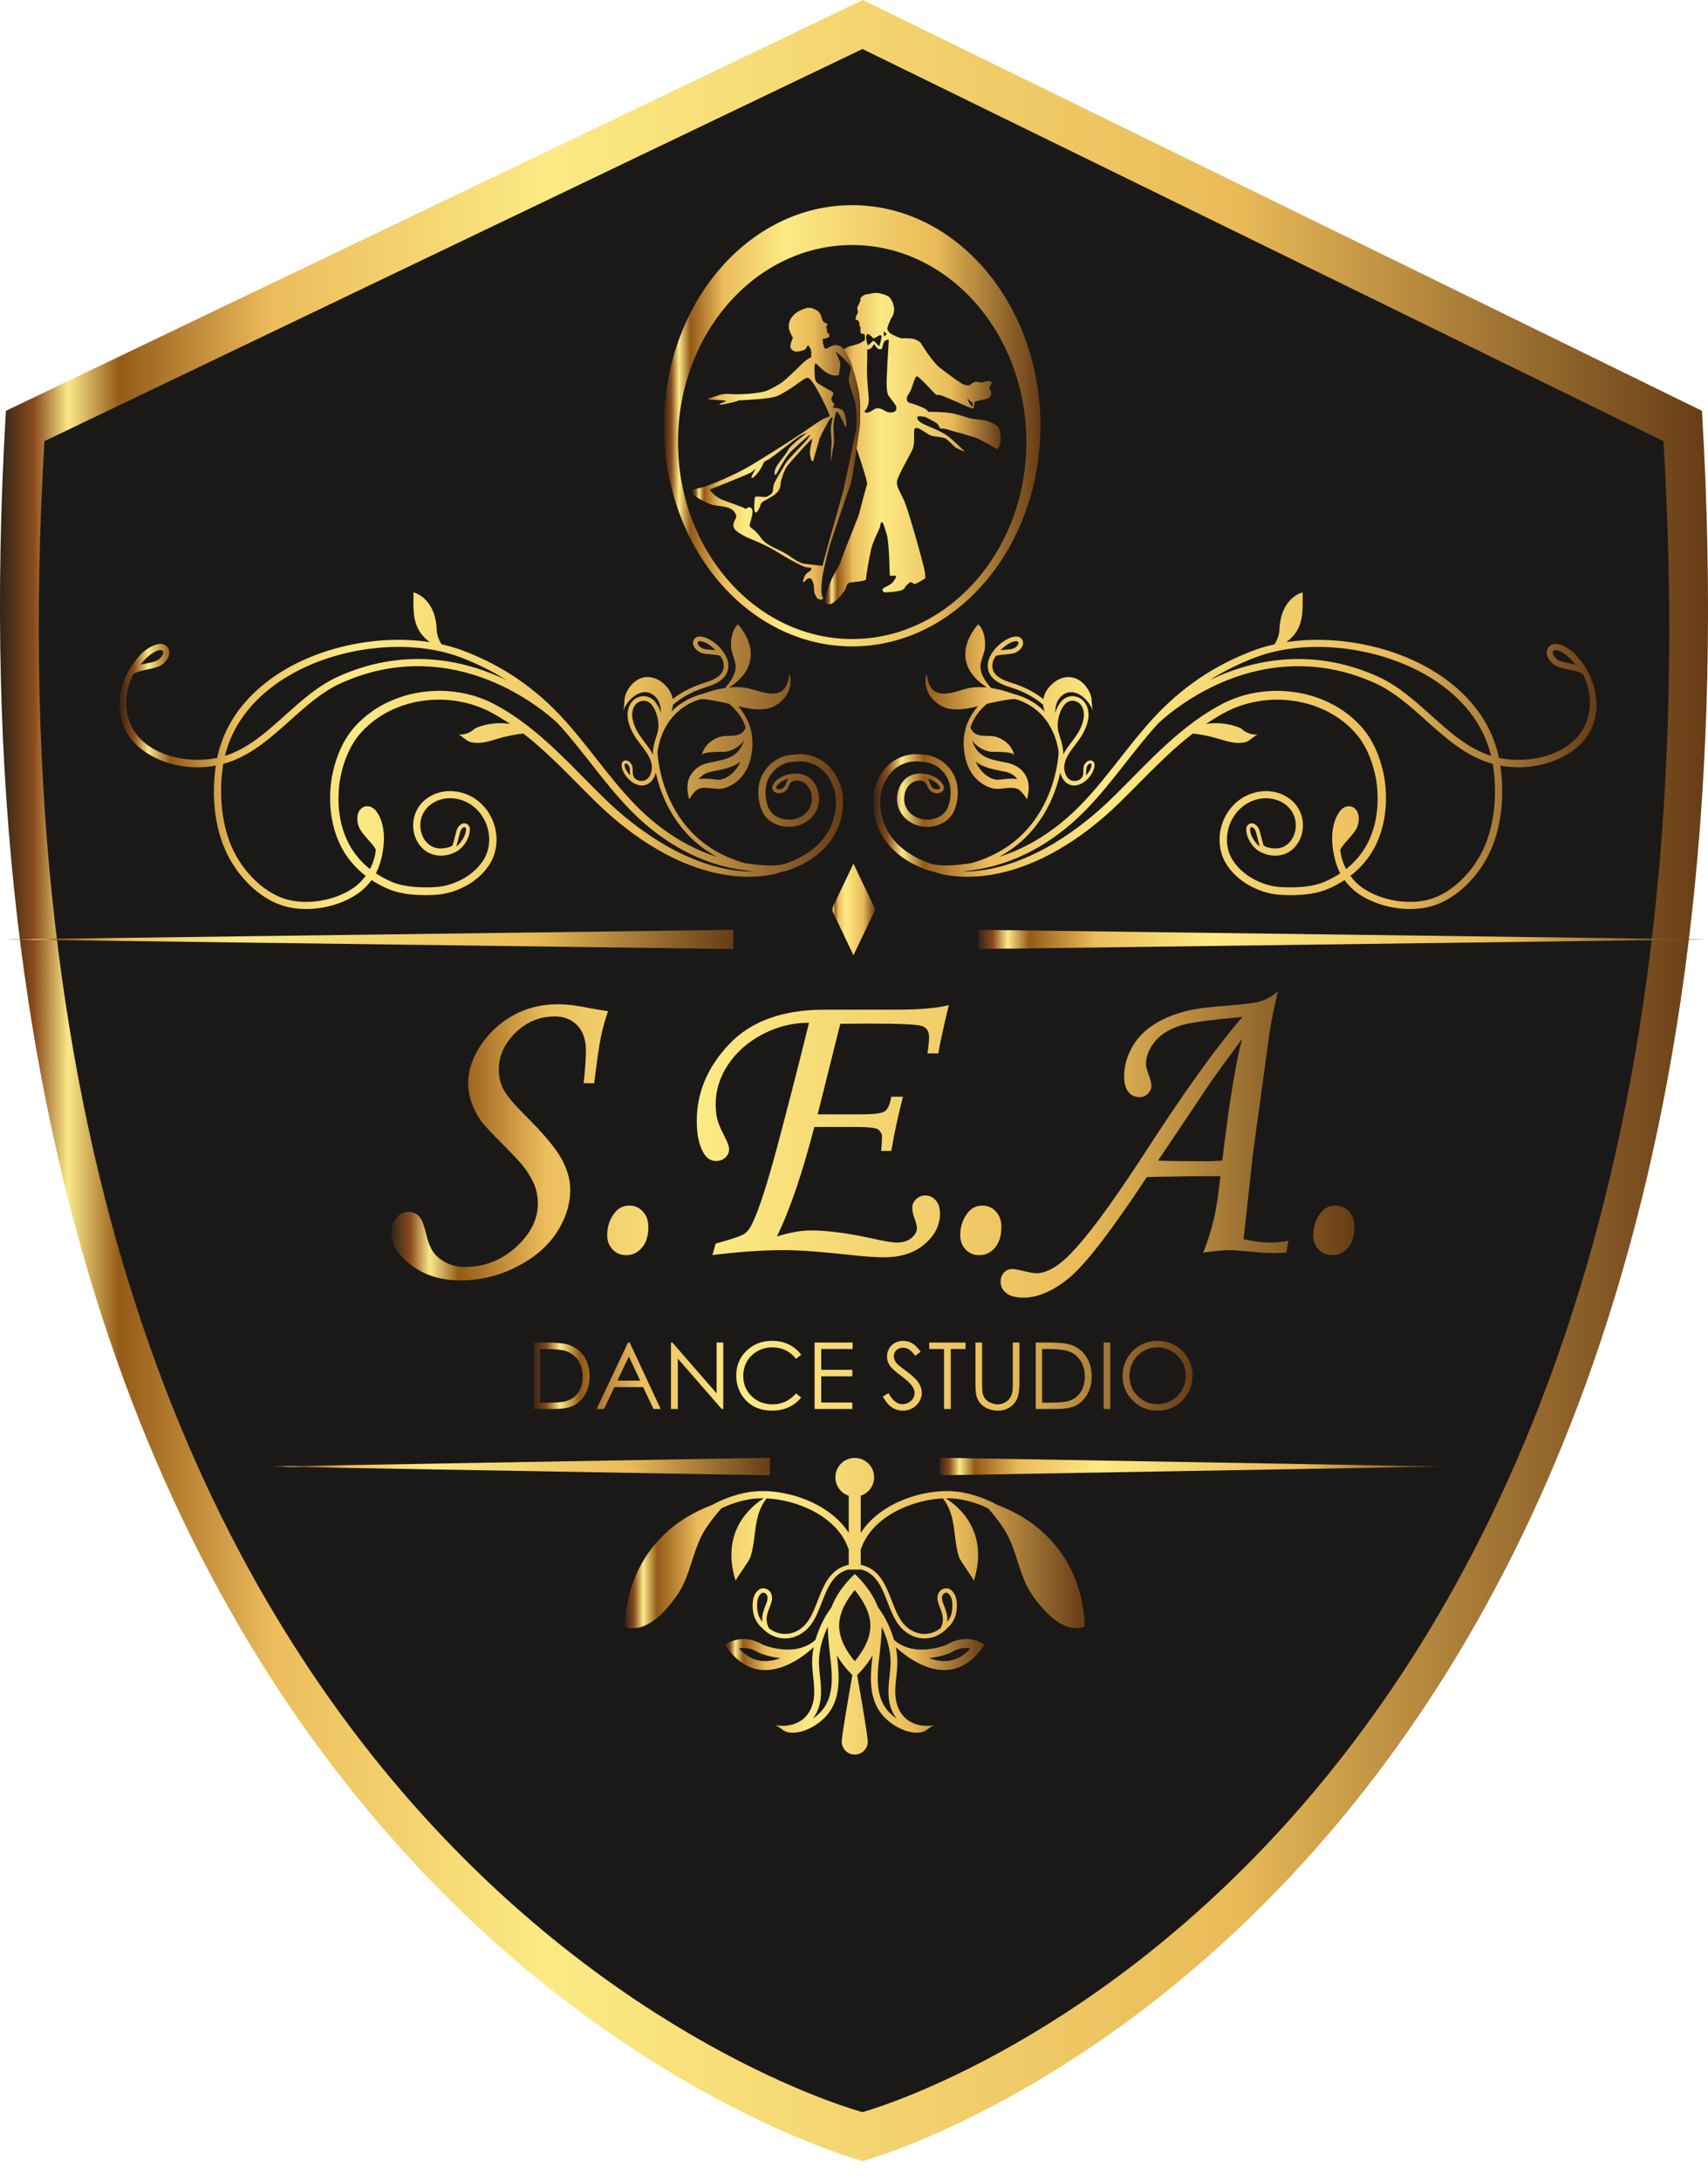
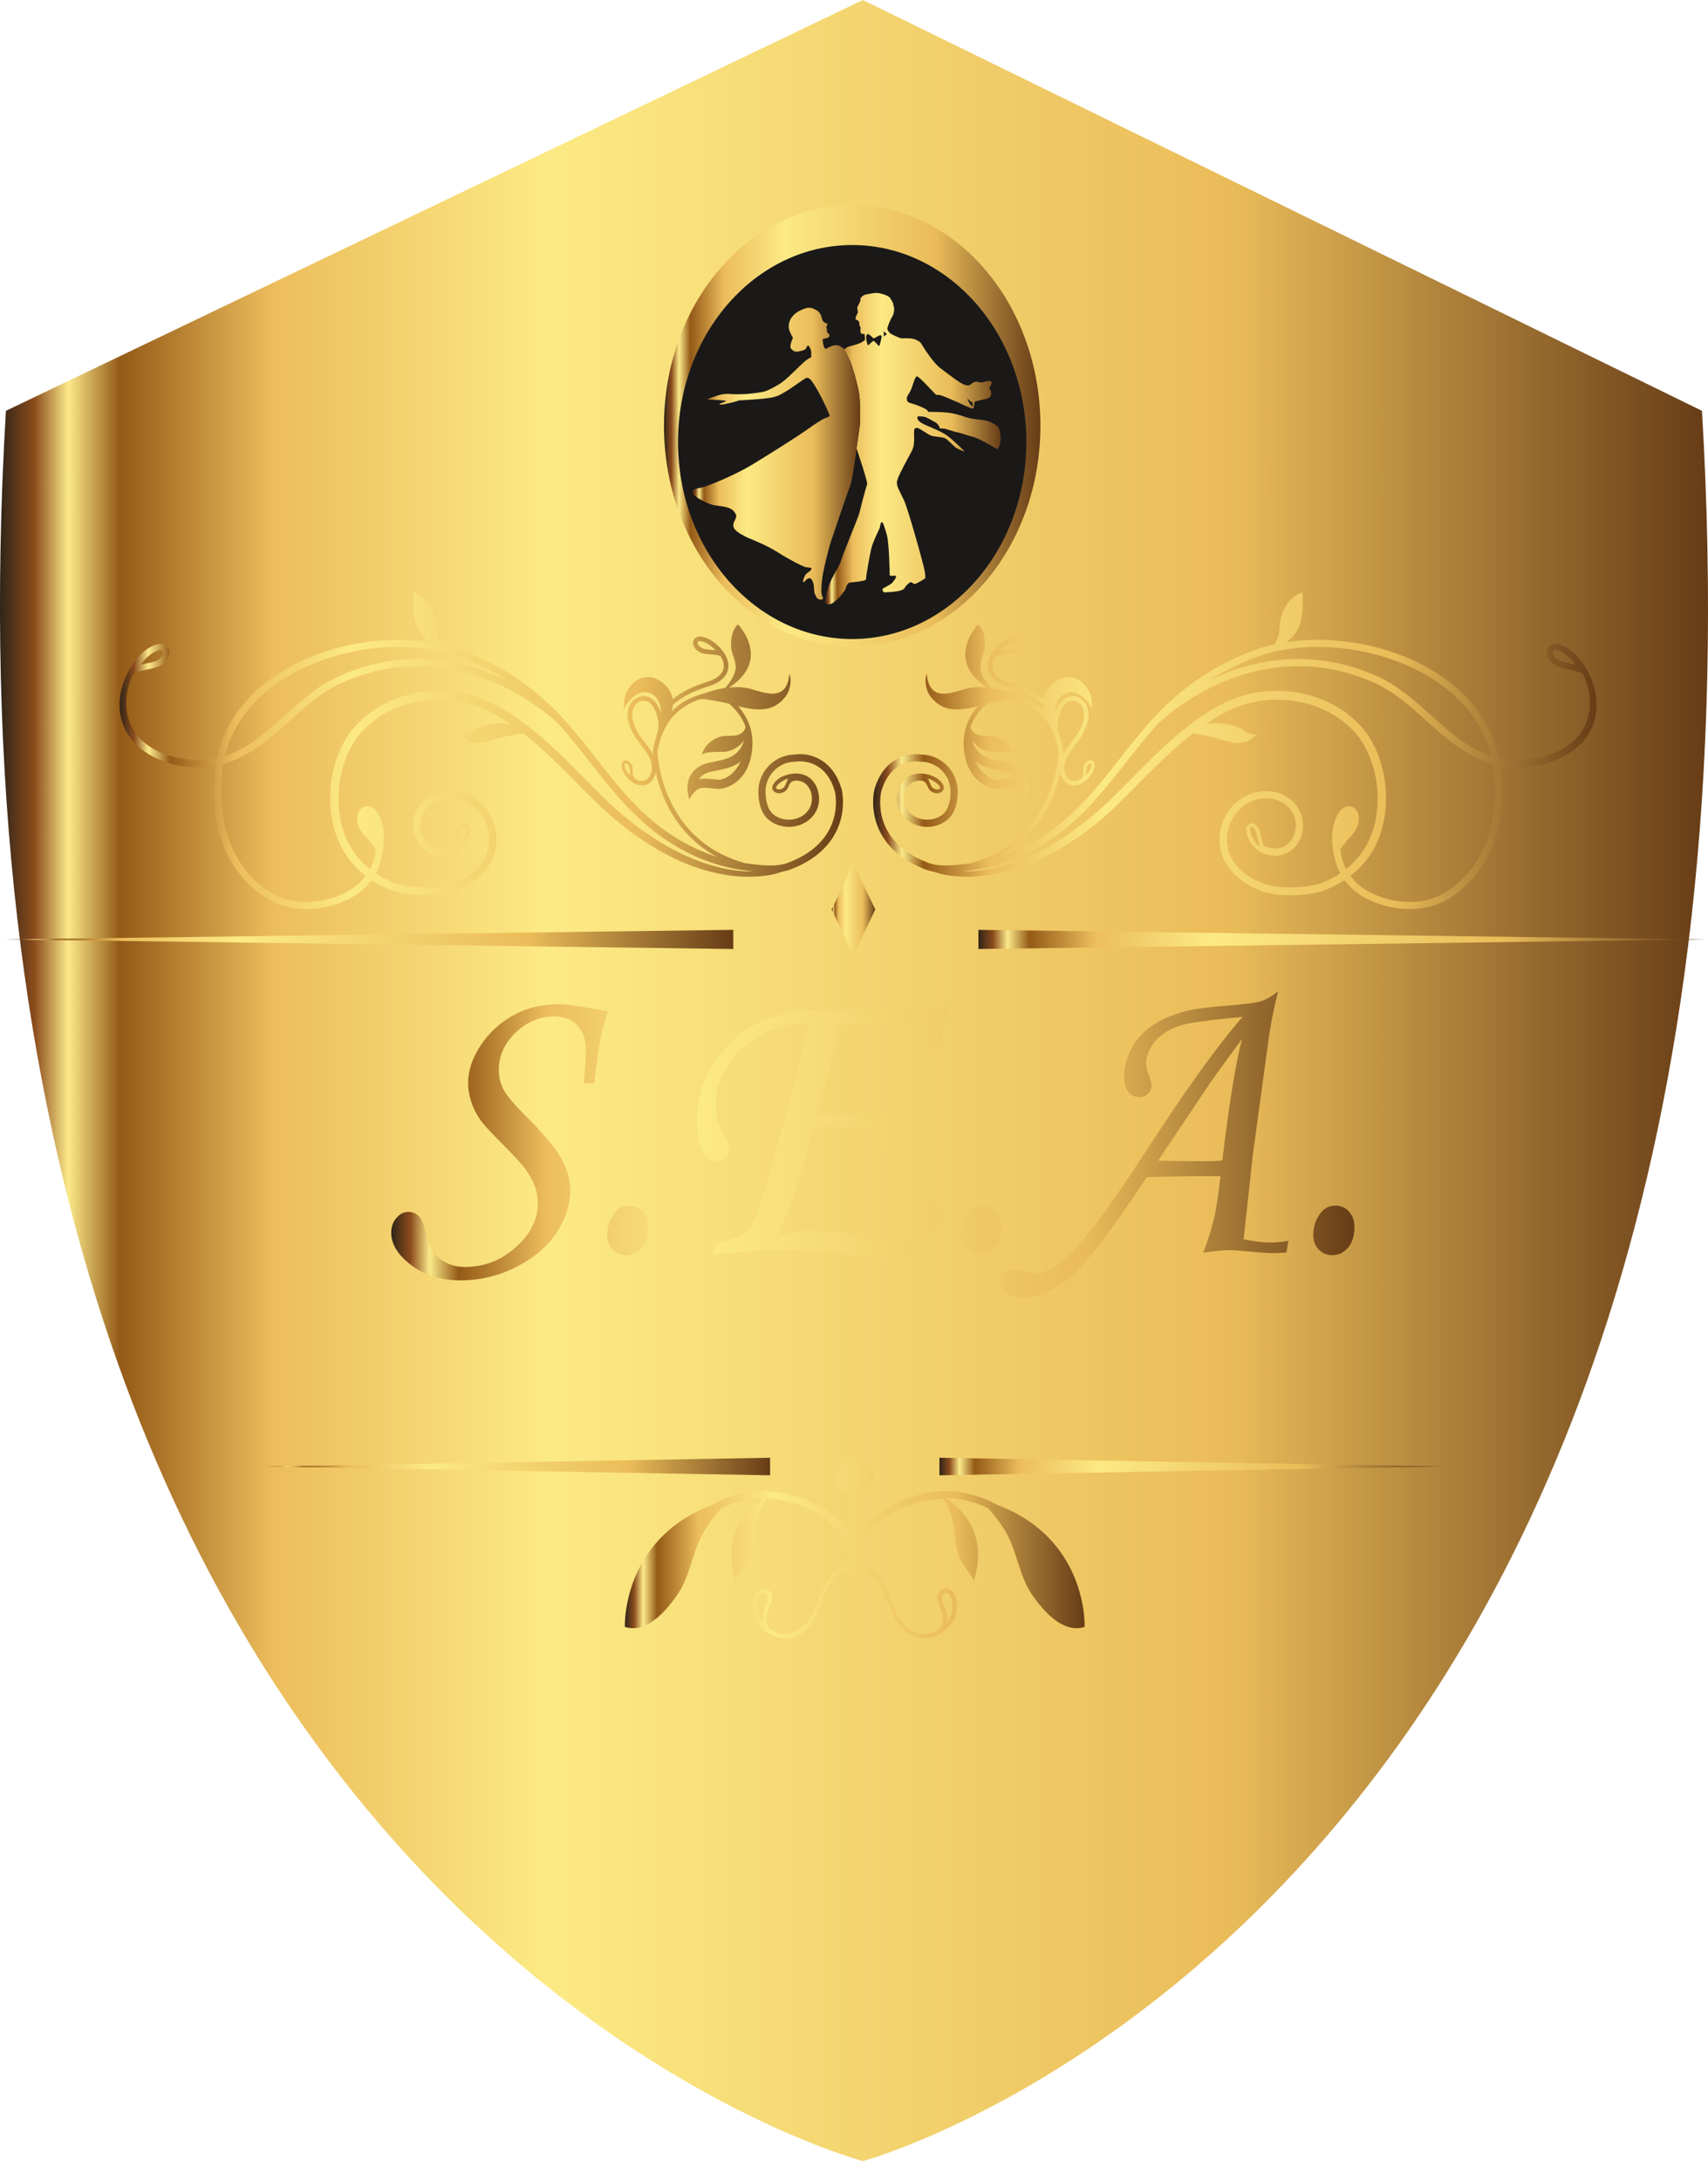
<svg xmlns="http://www.w3.org/2000/svg" width="47" height="60" viewBox="0 0 47 60" fill="none">
  <path d="M46.834 11.3L23.744 0L0.163 11.3C-2.293 52.566 23.744 59.443 23.744 59.443C23.744 59.443 49.29 52.566 46.834 11.3Z" fill="url(#paint0_linear_30_231)" />
-   <path fill-rule="evenodd" clip-rule="evenodd" d="M45.775 12.135L23.733 1.348L1.222 12.135C-1.123 51.531 23.733 58.096 23.733 58.096C23.733 58.096 48.12 51.531 45.775 12.135Z" fill="#1B1918" />
  <path d="M16.35 29.796H16.061C16.103 29.399 16.123 29.101 16.123 28.897C16.123 28.608 16.046 28.378 15.892 28.211C15.735 28.043 15.525 27.958 15.259 27.958C14.849 27.958 14.491 28.109 14.184 28.407C13.878 28.708 13.726 29.043 13.726 29.417C13.726 29.617 13.768 29.798 13.851 29.96C13.936 30.122 14.121 30.348 14.41 30.639C14.936 31.159 15.281 31.565 15.444 31.86C15.608 32.153 15.691 32.44 15.691 32.719C15.691 33.13 15.566 33.527 15.315 33.906C15.065 34.288 14.697 34.602 14.209 34.849C13.724 35.095 13.209 35.218 12.668 35.218C12.134 35.218 11.683 35.078 11.315 34.798C10.949 34.519 10.766 34.224 10.766 33.912C10.766 33.746 10.814 33.608 10.911 33.498C11.005 33.388 11.117 33.334 11.24 33.334C11.367 33.334 11.473 33.384 11.556 33.486C11.608 33.548 11.662 33.685 11.714 33.895C11.774 34.153 11.847 34.34 11.934 34.453C12.021 34.569 12.14 34.663 12.292 34.739C12.444 34.812 12.61 34.849 12.789 34.849C13.327 34.849 13.797 34.667 14.198 34.303C14.601 33.939 14.801 33.538 14.801 33.097C14.801 32.947 14.776 32.797 14.726 32.648C14.674 32.5 14.581 32.33 14.448 32.143C14.354 32.014 14.146 31.789 13.824 31.465C13.506 31.149 13.306 30.931 13.225 30.816C13.107 30.646 13.023 30.475 12.967 30.303C12.911 30.132 12.882 29.962 12.882 29.793C12.882 29.45 12.995 29.105 13.225 28.758C13.454 28.411 13.751 28.136 14.117 27.931C14.483 27.725 14.899 27.623 15.364 27.623C15.597 27.623 15.884 27.658 16.225 27.729C16.419 27.766 16.589 27.794 16.732 27.814C16.649 28.058 16.583 28.288 16.539 28.506C16.493 28.721 16.429 29.153 16.35 29.796ZM17.323 33.161C17.47 33.161 17.593 33.217 17.691 33.326C17.791 33.436 17.841 33.577 17.841 33.745C17.841 33.987 17.784 34.178 17.666 34.317C17.55 34.456 17.404 34.525 17.227 34.525C17.08 34.525 16.957 34.473 16.859 34.371C16.759 34.267 16.709 34.136 16.709 33.974C16.709 33.739 16.778 33.532 16.917 33.357C17.019 33.226 17.154 33.161 17.323 33.161ZM25.82 28.976H25.52C25.55 28.785 25.566 28.633 25.566 28.521C25.566 28.371 25.502 28.272 25.377 28.224C25.25 28.178 24.774 28.155 23.948 28.155L23.123 28.161L22.5 30.652H23.664C24.032 30.652 24.258 30.625 24.342 30.571C24.427 30.517 24.489 30.382 24.526 30.166H24.849C24.728 30.619 24.62 31.116 24.526 31.658H24.248C24.263 31.48 24.271 31.342 24.271 31.244C24.271 31.201 24.244 31.151 24.192 31.089C24.165 31.058 24.117 31.039 24.044 31.028C23.944 31.009 23.784 30.999 23.57 30.999H22.408C22.076 32.28 21.734 33.286 21.377 34.012C21.726 33.901 22.038 33.845 22.31 33.845C22.761 33.845 23.315 33.916 23.971 34.059C24.317 34.138 24.552 34.178 24.678 34.178C24.843 34.178 24.976 34.138 25.078 34.055C25.181 33.972 25.231 33.877 25.231 33.773C25.231 33.712 25.204 33.615 25.152 33.48C25.119 33.386 25.104 33.297 25.104 33.215C25.104 33.13 25.138 33.053 25.208 32.985C25.277 32.918 25.362 32.883 25.46 32.883C25.576 32.883 25.674 32.928 25.751 33.018C25.828 33.109 25.866 33.23 25.866 33.38C25.866 33.7 25.726 33.98 25.445 34.22C25.163 34.461 24.793 34.583 24.333 34.583C24.092 34.583 23.788 34.562 23.418 34.521C22.606 34.431 21.988 34.386 21.562 34.386C21.003 34.386 20.352 34.431 19.604 34.521L19.693 34.207C20.142 34.084 20.408 33.993 20.487 33.935C20.568 33.877 20.633 33.793 20.687 33.681C20.868 33.325 21.102 32.608 21.389 31.535C21.676 30.459 21.967 29.326 22.263 28.132C21.811 28.132 21.383 28.238 20.978 28.452C20.574 28.666 20.259 28.945 20.032 29.288C19.807 29.631 19.693 29.993 19.693 30.371C19.693 30.532 19.709 30.673 19.741 30.793C19.772 30.914 19.845 31.082 19.957 31.299C20.028 31.43 20.063 31.538 20.063 31.619C20.063 31.702 20.028 31.775 19.961 31.839C19.892 31.902 19.807 31.935 19.707 31.935C19.562 31.935 19.447 31.862 19.362 31.716C19.236 31.502 19.173 31.209 19.173 30.841C19.173 30.051 19.471 29.344 20.071 28.716C20.67 28.087 21.541 27.773 22.685 27.773H24.624C25.294 27.773 25.789 27.731 26.109 27.646C25.959 28.27 25.863 28.714 25.82 28.976ZM27.038 33.161C27.184 33.161 27.308 33.217 27.406 33.326C27.506 33.436 27.556 33.577 27.556 33.745C27.556 33.987 27.498 34.178 27.381 34.317C27.265 34.456 27.119 34.525 26.942 34.525C26.795 34.525 26.672 34.473 26.574 34.371C26.474 34.267 26.423 34.136 26.423 33.974C26.423 33.739 26.493 33.532 26.631 33.357C26.734 33.226 26.869 33.161 27.038 33.161ZM35.454 34.128L35.398 34.45C35.262 34.461 35.144 34.467 35.042 34.467C34.895 34.467 34.718 34.457 34.51 34.436C34.157 34.403 33.932 34.386 33.838 34.386C33.68 34.386 33.437 34.409 33.109 34.456C33.227 34.163 33.323 33.856 33.402 33.535C33.46 33.305 33.52 32.91 33.583 32.351C33.15 32.347 32.474 32.355 31.56 32.374C30.597 33.835 29.89 34.754 29.443 35.13C28.996 35.505 28.568 35.693 28.165 35.693C27.953 35.693 27.795 35.652 27.691 35.569C27.587 35.486 27.535 35.38 27.535 35.251C27.535 35.151 27.566 35.068 27.626 35.005C27.685 34.939 27.761 34.906 27.851 34.906C27.903 34.906 27.974 34.916 28.065 34.937C28.29 34.993 28.441 35.022 28.516 35.022C28.768 35.022 29.046 34.879 29.35 34.594C29.843 34.128 30.574 33.147 31.539 31.656C32.632 29.968 33.518 28.739 34.194 27.97C33.275 28.055 32.701 28.134 32.474 28.211C32.161 28.313 31.926 28.463 31.77 28.662C31.614 28.862 31.535 29.064 31.535 29.27C31.535 29.338 31.56 29.434 31.608 29.558C31.66 29.696 31.685 29.798 31.685 29.862C31.685 29.945 31.653 30.018 31.589 30.082C31.526 30.145 31.448 30.178 31.358 30.178C31.229 30.178 31.127 30.13 31.05 30.034C30.973 29.939 30.934 29.794 30.934 29.604C30.934 29.332 31.005 29.07 31.146 28.816C31.287 28.563 31.489 28.349 31.753 28.18C32.017 28.008 32.346 27.877 32.741 27.787C32.946 27.739 33.304 27.696 33.816 27.658C34.264 27.621 34.543 27.584 34.657 27.552C34.836 27.502 35.005 27.407 35.169 27.265C35.055 27.727 34.973 28.134 34.924 28.48L34.477 31.746L34.221 34.086C34.501 34.147 34.751 34.178 34.973 34.178C35.121 34.178 35.281 34.161 35.454 34.128ZM33.635 31.924C33.816 30.398 33.996 29.282 34.177 28.579C33.707 29.216 33.416 29.619 33.302 29.785L31.867 31.924C32.173 31.935 32.612 31.941 33.184 31.941C33.325 31.941 33.475 31.935 33.635 31.924ZM36.753 33.161C36.899 33.161 37.023 33.217 37.121 33.326C37.221 33.436 37.271 33.577 37.271 33.745C37.271 33.987 37.213 34.178 37.096 34.317C36.98 34.456 36.834 34.525 36.657 34.525C36.51 34.525 36.387 34.473 36.289 34.371C36.188 34.267 36.138 34.136 36.138 33.974C36.138 33.739 36.208 33.532 36.346 33.357C36.449 33.226 36.583 33.161 36.753 33.161Z" fill="url(#paint1_linear_30_231)" />
  <path d="M7.35 40.338L21.191 40.097V40.58L7.35 40.338Z" fill="url(#paint2_linear_30_231)" />
  <path d="M39.692 40.338L25.851 40.58V40.097L39.692 40.338Z" fill="url(#paint3_linear_30_231)" />
-   <path d="M25.985 45.691C25.842 45.691 25.701 45.659 25.566 45.609C25.887 45.575 26.13 45.473 26.142 45.468L26.157 45.461L26.171 45.453C26.31 45.37 26.448 45.329 26.583 45.329C26.627 45.329 26.668 45.333 26.706 45.341C26.492 45.576 26.254 45.691 25.985 45.691ZM24.67 47.27C24.577 47.206 24.494 47.132 24.431 47.059C24.101 46.675 24.131 46.138 24.191 45.619C24.225 45.322 24.259 45.034 24.263 44.745C24.424 45.086 24.506 45.412 24.506 45.715C24.507 45.838 24.493 45.965 24.479 46.099C24.444 46.416 24.405 46.775 24.572 47.111C24.6 47.168 24.633 47.221 24.67 47.27ZM23.521 45.694C23.336 45.475 23.091 45.111 23.091 44.716C23.091 44.321 23.337 43.956 23.522 43.737C23.718 43.972 23.951 44.339 23.951 44.716C23.951 45.111 23.706 45.475 23.521 45.694ZM22.61 47.059C22.547 47.132 22.465 47.206 22.372 47.27C22.409 47.221 22.441 47.168 22.47 47.111C22.636 46.775 22.598 46.416 22.563 46.099C22.549 45.965 22.535 45.838 22.535 45.715C22.536 45.412 22.617 45.086 22.778 44.745C22.783 45.034 22.817 45.324 22.851 45.621C22.911 46.138 22.941 46.675 22.61 47.059ZM21.056 45.691C20.788 45.691 20.55 45.576 20.336 45.34C20.374 45.333 20.415 45.329 20.459 45.329C20.594 45.329 20.732 45.37 20.87 45.453L20.884 45.461L20.9 45.468C20.912 45.473 21.155 45.574 21.475 45.609C21.341 45.659 21.2 45.691 21.056 45.691ZM26.583 45.083C26.428 45.083 26.246 45.123 26.046 45.242C26.046 45.242 25.733 45.374 25.362 45.374C25.11 45.374 24.831 45.313 24.603 45.108C24.543 44.903 24.459 44.706 24.36 44.519C24.307 44.417 24.231 44.311 24.158 44.203C23.957 43.672 23.521 43.296 23.521 43.296C23.521 43.296 23.085 43.672 22.883 44.203C22.811 44.311 22.735 44.417 22.681 44.519C22.583 44.706 22.498 44.903 22.439 45.108C22.211 45.313 21.931 45.374 21.679 45.374C21.308 45.374 20.996 45.242 20.996 45.242C20.796 45.123 20.613 45.083 20.459 45.083C20.149 45.083 19.951 45.242 19.951 45.242C20.293 45.761 20.684 45.937 21.056 45.937C21.621 45.937 22.144 45.533 22.391 45.309C22.364 45.441 22.348 45.577 22.348 45.714C22.347 46.151 22.506 46.614 22.301 47.028C22.148 47.337 21.849 47.471 21.534 47.471C21.463 47.471 21.39 47.464 21.319 47.45C21.429 47.471 21.545 47.621 21.678 47.647C21.722 47.656 21.767 47.66 21.812 47.66C22.158 47.66 22.539 47.429 22.753 47.182C23.133 46.741 23.101 46.148 23.038 45.6C23.035 45.577 23.032 45.555 23.03 45.533C23.18 45.788 23.36 45.982 23.455 46.075C23.351 46.664 23.162 47.76 23.162 47.903C23.162 48.101 23.323 48.262 23.521 48.262C23.719 48.262 23.879 48.101 23.879 47.903C23.879 47.76 23.691 46.664 23.587 46.075C23.682 45.981 23.862 45.788 24.012 45.532C24.009 45.555 24.007 45.577 24.004 45.6C23.941 46.148 23.909 46.741 24.289 47.182C24.503 47.429 24.884 47.66 25.229 47.66C25.275 47.66 25.319 47.656 25.363 47.647C25.497 47.621 25.613 47.471 25.723 47.45C25.651 47.464 25.579 47.471 25.507 47.471C25.193 47.471 24.894 47.337 24.741 47.028C24.535 46.614 24.695 46.151 24.694 45.714C24.694 45.577 24.678 45.441 24.651 45.309C24.898 45.533 25.42 45.937 25.985 45.937C26.357 45.937 26.748 45.761 27.09 45.242C27.09 45.242 26.892 45.083 26.583 45.083Z" fill="url(#paint4_linear_30_231)" />
  <path d="M25.919 43.946C25.922 43.888 25.954 43.817 26.035 43.81C26.037 43.81 26.038 43.81 26.04 43.81C26.107 43.81 26.19 43.916 26.203 44.069C26.218 44.238 26.195 44.39 26.139 44.498C26.121 44.532 26.1 44.565 26.078 44.594C26.074 44.6 26.07 44.605 26.065 44.61C26.067 44.601 26.067 44.591 26.068 44.582C26.077 44.435 26.032 44.303 25.98 44.171L25.97 44.147C25.943 44.075 25.916 44.008 25.919 43.947V43.946ZM21.061 44.17C21.01 44.303 20.964 44.434 20.974 44.582C20.974 44.591 20.975 44.6 20.976 44.609C20.972 44.605 20.968 44.599 20.963 44.594C20.941 44.565 20.921 44.532 20.903 44.498C20.847 44.389 20.824 44.237 20.838 44.069C20.851 43.916 20.934 43.81 21.001 43.81C21.003 43.81 21.005 43.81 21.006 43.81C21.087 43.816 21.119 43.887 21.122 43.946C21.125 44.007 21.099 44.075 21.071 44.146L21.061 44.17ZM27.449 41.397C27.132 41.224 26.791 41.102 26.436 41.043C25.583 40.902 24.255 41.272 23.686 42.165V41.142C23.899 41.072 24.054 40.872 24.054 40.635C24.054 40.34 23.815 40.102 23.521 40.102C23.226 40.102 22.988 40.34 22.988 40.635C22.988 40.872 23.142 41.072 23.355 41.142V42.165C22.787 41.272 21.458 40.902 20.605 41.043C20.251 41.102 19.909 41.224 19.592 41.397C17.095 42.344 17.195 44.75 17.195 44.75C17.785 44.937 18.304 44.334 18.606 43.916C19.024 43.339 19.043 42.617 19.427 42.035C19.515 41.903 19.679 41.672 19.857 41.485C20.105 41.367 20.367 41.283 20.638 41.238C20.755 41.219 20.884 41.211 21.018 41.213C20.659 41.438 19.817 42.129 20.244 43.484C20.233 43.448 20.613 42.949 20.651 42.829C20.826 42.277 20.716 41.691 21.096 41.215C21.962 41.256 23.065 41.729 23.355 42.624V43.042C22.846 43.151 22.671 43.594 22.503 44.025C22.418 44.244 22.338 44.452 22.216 44.616C22.068 44.815 21.855 44.934 21.631 44.944C21.463 44.951 21.3 44.895 21.161 44.787C21.127 44.72 21.101 44.649 21.096 44.574C21.088 44.449 21.131 44.33 21.176 44.215C21.21 44.127 21.25 44.036 21.245 43.94C21.238 43.81 21.154 43.699 21.017 43.688C21.012 43.687 21.006 43.687 21.001 43.687C20.86 43.687 20.733 43.849 20.715 44.058C20.701 44.222 20.716 44.406 20.794 44.554C20.814 44.593 20.838 44.632 20.866 44.668C20.893 44.704 20.923 44.736 20.957 44.764C21.142 44.969 21.383 45.078 21.636 45.066C21.897 45.055 22.144 44.917 22.315 44.689C22.446 44.511 22.534 44.287 22.618 44.069C22.777 43.661 22.929 43.274 23.355 43.168V43.172H23.686V43.168C24.113 43.274 24.265 43.661 24.423 44.069C24.508 44.287 24.595 44.511 24.727 44.689C24.897 44.917 25.145 45.055 25.405 45.066C25.659 45.078 25.899 44.969 26.084 44.764C26.118 44.736 26.148 44.704 26.175 44.668C26.203 44.632 26.227 44.593 26.248 44.554C26.324 44.406 26.34 44.222 26.326 44.058C26.308 43.849 26.182 43.687 26.04 43.687C26.035 43.687 26.029 43.687 26.024 43.688C25.888 43.699 25.803 43.81 25.796 43.94C25.791 44.036 25.831 44.127 25.866 44.215C25.91 44.33 25.953 44.449 25.945 44.574C25.941 44.649 25.914 44.72 25.88 44.787C25.741 44.895 25.579 44.951 25.41 44.944C25.187 44.934 24.974 44.815 24.825 44.616C24.703 44.452 24.623 44.244 24.538 44.025C24.37 43.594 24.196 43.15 23.686 43.042V42.624C23.976 41.729 25.08 41.256 25.946 41.215C26.325 41.691 26.216 42.277 26.39 42.829C26.428 42.949 26.809 43.448 26.797 43.484C27.224 42.129 26.383 41.438 26.023 41.213C26.158 41.211 26.286 41.219 26.404 41.238C26.674 41.283 26.936 41.367 27.185 41.485C27.362 41.672 27.527 41.903 27.614 42.035C27.998 42.617 28.017 43.339 28.435 43.916C28.738 44.334 29.256 44.937 29.846 44.75C29.846 44.75 29.947 42.344 27.449 41.397Z" fill="url(#paint5_linear_30_231)" />
-   <path d="M0.139 25.84L20.178 25.576V26.104L0.139 25.84Z" fill="url(#paint6_linear_30_231)" />
+   <path d="M0.139 25.84L20.178 25.576V26.104Z" fill="url(#paint6_linear_30_231)" />
  <path d="M46.963 25.84L26.924 26.104V25.576L46.963 25.84Z" fill="url(#paint7_linear_30_231)" />
  <path d="M24.086 25.016L23.485 26.276L22.885 25.016L23.485 23.755L24.086 25.016Z" fill="url(#paint8_linear_30_231)" />
  <path d="M40.727 23.537C40.392 24.131 39.878 24.578 39.354 24.733C38.764 24.906 37.993 24.774 37.477 24.41C37.373 24.336 37.26 24.228 37.16 24.092C37.428 23.886 37.659 23.623 37.821 23.317C38.029 22.929 38.127 22.487 38.138 22.046C38.144 21.825 38.13 21.604 38.092 21.382C38.051 21.164 37.994 20.947 37.912 20.738C37.829 20.528 37.723 20.326 37.585 20.142C37.448 19.958 37.285 19.8 37.108 19.658C36.929 19.518 36.735 19.401 36.531 19.305C36.325 19.211 36.112 19.137 35.893 19.088C35.456 18.988 35.001 18.976 34.564 19.051C34.346 19.087 34.131 19.147 33.927 19.228C33.876 19.248 33.824 19.271 33.773 19.294C33.72 19.317 33.68 19.339 33.627 19.365C33.533 19.418 33.437 19.467 33.347 19.523C33.019 19.721 32.715 19.946 32.432 20.185C32.413 20.196 32.403 20.203 32.403 20.203C32.408 20.2 32.414 20.197 32.42 20.195C32.391 20.219 32.361 20.243 32.332 20.268C31.709 20.807 31.177 21.391 30.645 21.909C30.121 22.427 29.567 22.857 29.018 23.188C28.743 23.353 28.468 23.492 28.199 23.605C27.931 23.718 27.667 23.804 27.414 23.864C27.079 23.944 26.765 23.974 26.483 23.973C26.595 23.96 26.702 23.945 26.8 23.93L26.813 23.928C27.906 23.769 28.951 23.214 29.836 22.323C30.251 21.904 30.619 21.436 30.975 20.983C31.257 20.623 31.549 20.252 31.861 19.91C31.893 19.878 32.549 19.238 33.595 18.782C34.578 18.354 36.112 18.008 37.844 18.793C38.362 19.028 38.811 19.43 39.244 19.819C39.775 20.295 40.324 20.788 41.016 20.993C41.037 20.999 41.057 21.005 41.078 21.01C41.081 21.03 41.085 21.049 41.088 21.069C41.224 21.973 41.089 22.895 40.727 23.537ZM34.549 18.082C35.932 17.558 37.872 17.764 39.267 18.581C39.938 18.973 40.761 19.668 41.033 20.792C40.403 20.593 39.903 20.146 39.375 19.672C38.931 19.274 38.471 18.861 37.926 18.614C36.128 17.799 34.536 18.158 33.517 18.602C33.437 18.637 33.361 18.672 33.286 18.708C33.679 18.46 34.098 18.252 34.549 18.082ZM34.605 23.232C34.507 23.134 34.402 22.957 34.399 22.821C34.398 22.806 34.401 22.757 34.44 22.752C34.442 22.752 34.443 22.752 34.445 22.752C34.489 22.752 34.543 22.821 34.559 22.88C34.573 22.928 34.587 22.983 34.602 23.041C34.622 23.12 34.642 23.201 34.665 23.278C34.642 23.263 34.621 23.248 34.605 23.232V23.232ZM25.864 21.645C25.876 21.67 25.868 21.689 25.839 21.704C25.824 21.711 25.807 21.715 25.789 21.715C25.736 21.715 25.68 21.685 25.651 21.656C25.621 21.624 25.599 21.566 25.575 21.505C25.563 21.476 25.551 21.445 25.538 21.414C25.685 21.463 25.822 21.559 25.864 21.645ZM29.112 20.062C29.079 19.857 29.155 19.516 29.32 19.355C29.381 19.294 29.462 19.267 29.546 19.277C29.635 19.289 29.717 19.342 29.764 19.42C29.896 19.638 29.797 19.918 29.69 20.115C29.635 20.217 29.562 20.312 29.486 20.413C29.402 20.522 29.317 20.633 29.254 20.757C29.258 20.711 29.258 20.683 29.259 20.678L29.258 20.667C29.255 20.647 29.251 20.628 29.247 20.608H29.247C29.241 20.505 29.208 20.402 29.177 20.303C29.152 20.225 29.126 20.144 29.112 20.062ZM26.948 21.016C27.13 21.121 27.333 21.162 27.529 21.201C27.575 21.21 27.621 21.219 27.668 21.23C27.735 21.244 27.794 21.267 27.845 21.296C27.907 21.332 27.955 21.377 27.991 21.434C27.857 21.405 27.719 21.421 27.602 21.434C27.524 21.443 27.443 21.453 27.398 21.444C27.333 21.431 27.269 21.407 27.208 21.371C27.055 21.283 26.926 21.128 26.846 20.947C26.878 20.972 26.912 20.995 26.948 21.016ZM27.939 17.636C27.964 17.632 27.989 17.636 28.005 17.645C28.016 17.651 28.022 17.66 28.026 17.674C28.038 17.726 27.964 17.804 27.893 17.835C27.836 17.86 27.75 17.866 27.658 17.873C27.617 17.877 27.576 17.88 27.534 17.885C27.64 17.771 27.802 17.657 27.939 17.636ZM29.887 21.247C29.889 21.187 29.892 21.13 29.907 21.091C29.925 21.044 29.974 20.993 30.009 21C30.013 21.001 30.017 21.002 30.02 21.004C30.034 21.012 30.038 21.036 30.036 21.056C30.026 21.147 29.955 21.256 29.883 21.329C29.885 21.302 29.886 21.274 29.887 21.247ZM43.192 18.248C43.072 18.224 42.958 18.201 42.886 18.159C42.797 18.107 42.71 17.991 42.736 17.924C42.741 17.911 42.752 17.88 42.811 17.88C42.826 17.88 42.842 17.883 42.858 17.887C43.037 17.937 43.233 18.114 43.355 18.284C43.301 18.27 43.246 18.259 43.192 18.248ZM43.422 18.082C43.289 17.916 43.108 17.781 42.903 17.724C42.872 17.716 42.841 17.711 42.811 17.711C42.71 17.711 42.618 17.759 42.578 17.863C42.513 18.034 42.66 18.223 42.8 18.304C43.001 18.421 43.343 18.409 43.558 18.541C43.831 19.082 43.841 19.782 43.411 20.267C42.895 20.851 41.952 20.994 41.248 20.848C40.986 19.597 40.091 18.835 39.367 18.411C38.211 17.734 36.693 17.465 35.397 17.662C35.498 17.588 35.59 17.5 35.661 17.394C35.882 17.068 35.844 16.669 35.844 16.294C35.844 16.294 35.23 16.432 35.206 17.346C35.206 17.346 35.195 17.539 35.072 17.723C34.867 17.768 34.668 17.826 34.48 17.898C33.403 18.305 32.5 18.919 31.717 19.776C31.4 20.123 31.105 20.498 30.82 20.861C30.468 21.309 30.104 21.773 29.696 22.184C29.037 22.848 28.288 23.318 27.497 23.568C28.258 23.157 28.68 22.545 28.91 22.045C29.044 21.755 29.126 21.48 29.177 21.253C29.208 21.381 29.278 21.498 29.386 21.56C29.41 21.575 29.437 21.586 29.466 21.594C29.757 21.674 30.088 21.341 30.119 21.066C30.125 21.012 30.106 20.958 30.061 20.932C30.051 20.926 30.039 20.922 30.025 20.919C29.938 20.901 29.858 20.987 29.829 21.061C29.791 21.159 29.835 21.278 29.784 21.37C29.732 21.463 29.598 21.5 29.5 21.473C29.337 21.428 29.259 21.201 29.292 21.025C29.329 20.825 29.454 20.662 29.586 20.489C29.662 20.389 29.741 20.286 29.801 20.175C29.924 19.949 30.035 19.624 29.872 19.355C29.805 19.244 29.689 19.168 29.561 19.152C29.438 19.137 29.321 19.177 29.231 19.265C29.142 19.352 29.076 19.48 29.034 19.616C29.038 19.467 29.063 19.31 29.161 19.197C29.492 18.813 29.958 19.203 30.079 19.569C30.024 19.402 30.069 19.218 29.984 19.045C29.735 18.536 29.218 18.485 28.863 18.907C28.782 19.002 28.731 19.113 28.711 19.23C28.464 19.035 28.18 18.889 27.832 18.781C27.646 18.723 27.461 18.65 27.364 18.507C27.263 18.359 27.308 18.164 27.405 18.041C27.573 17.985 27.798 18.013 27.944 17.95C28.055 17.902 28.18 17.776 28.148 17.644C28.136 17.593 28.106 17.558 28.068 17.535C28.026 17.511 27.973 17.503 27.92 17.511C27.713 17.543 27.477 17.714 27.328 17.917C27.255 18.018 27.202 18.127 27.186 18.23C27.168 18.35 27.191 18.477 27.259 18.578C27.315 18.659 27.389 18.721 27.474 18.77C27.572 18.827 27.684 18.867 27.795 18.901C28.162 19.015 28.454 19.171 28.705 19.387C28.71 19.45 28.725 19.514 28.749 19.576C28.459 19.277 28.116 19.144 27.883 19.085C27.69 19.014 27.482 18.955 27.272 18.924C27.23 18.879 27.191 18.831 27.156 18.781C27.077 18.669 27.002 18.542 26.983 18.404C26.954 18.189 27.098 17.993 27.106 17.778C27.113 17.574 27.076 17.318 26.918 17.173C26.918 17.173 25.976 18.141 27.158 18.91C26.998 18.895 26.839 18.896 26.687 18.922C26.372 18.976 25.818 19.274 25.594 18.878C25.537 18.776 25.504 18.631 25.502 18.514C25.503 18.555 25.476 18.607 25.471 18.649C25.46 18.756 25.473 18.866 25.507 18.968C25.584 19.204 25.82 19.413 26.054 19.479C26.322 19.553 26.607 19.497 26.871 19.435C26.884 19.432 26.898 19.428 26.911 19.425C26.629 19.752 26.488 20.13 26.522 20.569C26.555 20.983 26.703 21.371 27.082 21.59C27.165 21.638 27.254 21.673 27.349 21.691C27.552 21.732 27.84 21.607 28.026 21.715C28.042 21.723 28.056 21.734 28.07 21.746C28.146 21.813 28.209 21.901 28.259 21.99C28.314 21.784 28.338 21.563 28.242 21.366C28.18 21.239 28.086 21.144 27.971 21.078C27.896 21.034 27.812 21.003 27.722 20.983C27.487 20.932 27.258 20.904 27.075 20.798C26.95 20.725 26.846 20.617 26.776 20.441C26.77 20.424 26.761 20.399 26.75 20.367C26.863 20.532 27.058 20.648 27.251 20.676C27.337 20.688 27.886 20.657 27.911 20.78C27.86 20.534 27.671 20.363 27.443 20.277C27.22 20.194 26.908 20.321 26.747 20.094C26.73 20.069 26.716 20.038 26.705 20.007C26.796 19.715 27.002 19.492 27.154 19.362C27.217 19.346 27.28 19.33 27.343 19.318C27.392 19.308 27.77 19.226 27.936 19.227C28.267 19.325 28.763 19.576 29.013 20.227C29.037 20.289 29.059 20.356 29.078 20.424C29.1 20.505 29.118 20.592 29.132 20.68C29.13 20.743 29.098 21.34 28.794 21.997C28.382 22.887 27.686 23.472 26.727 23.742C26.378 23.793 25.881 23.858 25.554 23.737C23.94 23.137 24.237 21.827 24.25 21.775C24.516 20.828 25.286 20.944 25.318 20.949L25.335 20.951C25.789 20.951 26.159 21.32 26.159 21.774C26.159 21.98 26.12 22.257 25.936 22.405C25.705 22.591 25.338 22.594 25.101 22.411C24.976 22.315 24.895 22.173 24.883 22.031C24.868 21.843 24.931 21.669 25.052 21.564C25.106 21.516 25.172 21.488 25.243 21.476C25.309 21.466 25.386 21.468 25.443 21.508C25.499 21.547 25.515 21.615 25.543 21.673C25.587 21.765 25.689 21.82 25.789 21.82C25.822 21.82 25.855 21.813 25.887 21.797C25.974 21.751 25.991 21.667 25.957 21.599C25.831 21.341 25.432 21.233 25.17 21.293C25.084 21.313 24.99 21.357 24.923 21.415C24.755 21.561 24.667 21.797 24.687 22.047C24.704 22.247 24.811 22.436 24.981 22.567C25.292 22.807 25.756 22.803 26.06 22.558C26.304 22.362 26.355 22.023 26.355 21.774C26.355 21.214 25.902 20.758 25.343 20.754C25.004 20.7 24.311 20.832 24.06 21.725C24.056 21.741 23.966 22.116 24.098 22.576C24.219 23 24.558 23.577 25.485 23.922C25.554 23.947 25.626 23.965 25.701 23.978C25.809 24.016 25.929 24.051 26.063 24.073C26.444 24.134 26.923 24.14 27.451 24.029C27.98 23.923 28.554 23.702 29.126 23.371C29.412 23.206 29.698 23.014 29.979 22.797C30.261 22.58 30.54 22.34 30.808 22.076C31.346 21.553 31.878 20.974 32.488 20.449C32.597 20.355 32.71 20.264 32.825 20.176C33.025 20.198 33.235 20.243 33.334 20.267C33.651 20.341 33.961 20.501 34.293 20.407C34.383 20.381 34.553 20.208 34.615 20.203C34.321 20.228 34.148 20.031 34.148 20.031C33.799 19.884 33.467 19.871 33.188 19.912C33.281 19.85 33.375 19.789 33.471 19.732C33.558 19.677 33.65 19.631 33.739 19.581C33.782 19.56 33.834 19.532 33.878 19.514C33.923 19.494 33.968 19.473 34.016 19.456C34.205 19.381 34.403 19.327 34.606 19.292C35.011 19.221 35.434 19.231 35.839 19.323C36.043 19.368 36.24 19.436 36.43 19.522C36.618 19.61 36.797 19.718 36.961 19.845C37.123 19.974 37.274 20.12 37.397 20.284C37.519 20.447 37.617 20.631 37.694 20.824C37.77 21.016 37.824 21.219 37.864 21.423C37.899 21.625 37.913 21.834 37.909 22.04C37.9 22.452 37.81 22.859 37.623 23.212C37.48 23.484 37.279 23.718 37.043 23.905C36.96 23.748 36.898 23.568 36.881 23.368C37.008 23.148 37.259 22.956 37.346 22.749C37.415 22.586 37.42 22.323 37.251 22.216C37.116 22.131 36.965 22.19 36.875 22.308C36.676 22.566 36.635 22.94 36.667 23.251C36.695 23.515 36.755 23.785 36.879 24.022C36.86 24.035 36.841 24.048 36.822 24.06C36.739 24.112 36.654 24.159 36.566 24.201C36.523 24.222 36.475 24.242 36.436 24.26C36.412 24.269 36.388 24.28 36.367 24.287C36.345 24.294 36.325 24.302 36.303 24.308C36.123 24.363 35.933 24.39 35.744 24.401C35.555 24.412 35.362 24.411 35.178 24.396C35.132 24.39 35.092 24.385 35.047 24.377C35.003 24.369 34.959 24.36 34.916 24.348C34.83 24.326 34.746 24.297 34.664 24.262C34.502 24.194 34.35 24.104 34.22 23.994C34.088 23.886 33.978 23.759 33.896 23.618C33.819 23.482 33.775 23.325 33.765 23.171C33.754 23.016 33.777 22.861 33.824 22.719C33.919 22.434 34.12 22.2 34.36 22.076C34.601 21.949 34.876 21.926 35.104 21.995C35.218 22.028 35.32 22.085 35.404 22.155C35.489 22.226 35.551 22.311 35.593 22.402C35.677 22.586 35.672 22.786 35.617 22.943C35.562 23.101 35.459 23.216 35.351 23.275C35.242 23.335 35.133 23.344 35.046 23.336C34.994 23.332 34.941 23.324 34.89 23.309C34.861 23.301 34.775 23.276 34.765 23.241C34.726 23.11 34.693 22.964 34.661 22.851C34.635 22.758 34.55 22.646 34.445 22.646C34.44 22.646 34.434 22.646 34.428 22.648C34.337 22.658 34.291 22.738 34.293 22.823C34.298 23.044 34.458 23.302 34.644 23.412C34.795 23.5 34.961 23.543 35.136 23.535C35.244 23.529 35.352 23.5 35.447 23.447C35.597 23.364 35.734 23.209 35.803 23.008C35.873 22.808 35.879 22.557 35.772 22.321C35.719 22.204 35.637 22.094 35.531 22.005C35.426 21.918 35.299 21.848 35.16 21.807C34.881 21.722 34.555 21.753 34.269 21.901C33.981 22.049 33.746 22.322 33.633 22.655C33.52 22.985 33.528 23.382 33.719 23.722C33.812 23.884 33.939 24.032 34.087 24.154C34.234 24.278 34.402 24.379 34.582 24.456C34.673 24.495 34.766 24.527 34.863 24.552C34.911 24.566 34.96 24.576 35.009 24.585C35.058 24.595 35.113 24.602 35.161 24.607C35.358 24.625 35.554 24.626 35.756 24.616C35.958 24.604 36.163 24.578 36.366 24.516C36.392 24.509 36.418 24.499 36.444 24.49C36.47 24.481 36.492 24.472 36.516 24.463C36.568 24.44 36.612 24.421 36.66 24.398C36.755 24.353 36.847 24.303 36.937 24.247C36.957 24.235 36.977 24.221 36.996 24.208C37.098 24.344 37.227 24.475 37.364 24.571C37.76 24.85 38.295 25.004 38.802 25.004C39.013 25.004 39.22 24.977 39.41 24.922C39.982 24.753 40.538 24.271 40.898 23.634C41.284 22.95 41.425 22.012 41.285 21.058C41.456 21.091 41.626 21.106 41.791 21.106C42.542 21.106 43.206 20.796 43.559 20.398C44.167 19.712 43.968 18.693 43.422 18.083V18.082Z" fill="url(#paint9_linear_30_231)" />
  <path d="M6.135 21.069C6.138 21.049 6.142 21.03 6.145 21.01C6.166 21.005 6.187 20.999 6.207 20.993C6.899 20.788 7.448 20.295 7.979 19.819C8.413 19.43 8.861 19.028 9.379 18.793C11.111 18.008 12.645 18.354 13.628 18.782C14.674 19.238 15.33 19.878 15.362 19.91C15.674 20.252 15.966 20.623 16.248 20.982C16.604 21.435 16.972 21.904 17.387 22.323C18.272 23.214 19.317 23.769 20.41 23.928L20.424 23.93C20.522 23.945 20.628 23.96 20.74 23.973C20.458 23.973 20.144 23.944 19.809 23.863C19.556 23.804 19.293 23.718 19.024 23.604C18.755 23.492 18.48 23.353 18.206 23.188C17.656 22.857 17.102 22.427 16.578 21.909C16.047 21.391 15.514 20.807 14.891 20.268C14.863 20.243 14.833 20.219 14.803 20.195C14.809 20.197 14.816 20.2 14.82 20.203C14.82 20.203 14.81 20.196 14.792 20.185C14.508 19.946 14.204 19.721 13.877 19.523C13.786 19.467 13.69 19.418 13.596 19.365C13.544 19.339 13.503 19.317 13.45 19.294C13.399 19.271 13.348 19.247 13.296 19.228C13.092 19.147 12.878 19.087 12.659 19.051C12.222 18.976 11.768 18.988 11.33 19.087C11.111 19.137 10.898 19.211 10.693 19.305C10.488 19.401 10.294 19.518 10.116 19.658C9.938 19.8 9.775 19.958 9.638 20.142C9.501 20.326 9.394 20.528 9.312 20.738C9.229 20.947 9.172 21.164 9.131 21.382C9.093 21.603 9.079 21.825 9.085 22.046C9.096 22.486 9.195 22.929 9.402 23.317C9.564 23.623 9.796 23.886 10.063 24.092C9.963 24.228 9.851 24.336 9.746 24.41C9.231 24.773 8.459 24.906 7.869 24.733C7.345 24.578 6.832 24.131 6.496 23.537C6.134 22.895 5.999 21.973 6.135 21.069ZM13.937 18.708C13.862 18.672 13.786 18.636 13.706 18.602C12.688 18.157 11.095 17.799 9.298 18.614C8.752 18.861 8.292 19.274 7.848 19.672C7.32 20.146 6.821 20.593 6.19 20.792C6.462 19.668 7.286 18.973 7.956 18.581C9.351 17.764 11.291 17.558 12.674 18.081C13.125 18.252 13.545 18.46 13.937 18.708ZM12.558 23.277C12.581 23.201 12.601 23.12 12.622 23.041C12.636 22.983 12.65 22.928 12.664 22.88C12.681 22.821 12.734 22.752 12.778 22.752C12.78 22.752 12.781 22.752 12.783 22.752C12.822 22.756 12.825 22.805 12.824 22.82C12.822 22.956 12.716 23.134 12.618 23.231C12.602 23.247 12.582 23.263 12.558 23.277V23.277ZM21.686 21.414C21.672 21.445 21.66 21.476 21.648 21.505C21.625 21.566 21.602 21.624 21.572 21.656C21.544 21.685 21.487 21.715 21.434 21.715C21.416 21.715 21.399 21.711 21.385 21.704C21.355 21.689 21.347 21.67 21.36 21.645C21.402 21.559 21.539 21.463 21.686 21.414ZM18.047 20.303C18.015 20.402 17.983 20.505 17.976 20.608H17.976C17.973 20.628 17.968 20.647 17.965 20.667L17.965 20.678C17.965 20.683 17.966 20.711 17.969 20.757C17.906 20.633 17.821 20.522 17.737 20.412C17.661 20.312 17.588 20.217 17.533 20.115C17.426 19.918 17.327 19.638 17.459 19.42C17.506 19.342 17.588 19.289 17.678 19.277C17.761 19.267 17.842 19.294 17.904 19.355C18.068 19.516 18.145 19.857 18.111 20.062C18.097 20.144 18.072 20.225 18.047 20.303ZM20.377 20.947C20.297 21.128 20.168 21.283 20.015 21.371C19.954 21.407 19.89 21.431 19.825 21.444C19.78 21.453 19.699 21.444 19.621 21.434C19.504 21.421 19.367 21.405 19.232 21.434C19.268 21.377 19.317 21.332 19.378 21.296C19.429 21.267 19.489 21.244 19.555 21.23C19.602 21.219 19.648 21.21 19.694 21.201C19.89 21.162 20.093 21.121 20.275 21.016C20.311 20.995 20.345 20.972 20.377 20.947ZM19.689 17.885C19.648 17.88 19.606 17.877 19.565 17.873C19.473 17.866 19.387 17.859 19.33 17.834C19.26 17.804 19.185 17.726 19.198 17.674C19.201 17.66 19.207 17.651 19.218 17.644C19.235 17.635 19.259 17.632 19.284 17.636C19.422 17.657 19.583 17.771 19.689 17.885ZM17.341 21.329C17.268 21.256 17.197 21.147 17.187 21.056C17.185 21.036 17.189 21.012 17.204 21.004C17.206 21.002 17.21 21.001 17.214 21C17.249 20.993 17.298 21.044 17.317 21.091C17.331 21.13 17.334 21.187 17.336 21.247C17.337 21.274 17.338 21.302 17.341 21.329ZM3.868 18.284C3.991 18.114 4.187 17.937 4.366 17.887C4.382 17.883 4.397 17.88 4.412 17.88C4.471 17.88 4.483 17.911 4.487 17.924C4.513 17.99 4.426 18.107 4.337 18.158C4.265 18.201 4.152 18.224 4.031 18.248C3.977 18.259 3.922 18.27 3.868 18.284ZM3.665 20.398C4.017 20.795 4.681 21.105 5.432 21.106C5.597 21.106 5.767 21.09 5.938 21.058C5.798 22.012 5.939 22.95 6.325 23.633C6.685 24.271 7.241 24.752 7.814 24.921C8.003 24.977 8.21 25.004 8.421 25.004C8.928 25.004 9.464 24.85 9.86 24.57C9.996 24.474 10.126 24.343 10.227 24.208C10.246 24.221 10.266 24.234 10.286 24.246C10.376 24.302 10.468 24.352 10.563 24.397C10.611 24.421 10.655 24.439 10.708 24.462C10.732 24.471 10.753 24.481 10.779 24.49C10.805 24.498 10.832 24.508 10.857 24.515C11.061 24.577 11.266 24.604 11.467 24.615C11.669 24.626 11.865 24.625 12.062 24.607C12.111 24.602 12.165 24.594 12.214 24.585C12.264 24.575 12.312 24.565 12.36 24.552C12.457 24.527 12.55 24.494 12.641 24.455C12.822 24.378 12.989 24.278 13.136 24.154C13.284 24.032 13.411 23.884 13.504 23.721C13.695 23.381 13.703 22.985 13.59 22.654C13.477 22.322 13.242 22.049 12.955 21.901C12.669 21.752 12.343 21.722 12.063 21.806C11.924 21.847 11.797 21.917 11.692 22.005C11.586 22.093 11.505 22.203 11.451 22.321C11.344 22.557 11.35 22.808 11.42 23.007C11.489 23.209 11.626 23.364 11.777 23.446C11.872 23.5 11.979 23.529 12.088 23.534C12.262 23.543 12.428 23.5 12.579 23.412C12.765 23.302 12.926 23.044 12.93 22.823C12.932 22.737 12.886 22.657 12.795 22.647C12.79 22.646 12.784 22.646 12.778 22.646C12.673 22.646 12.589 22.757 12.562 22.85C12.53 22.963 12.498 23.109 12.458 23.24C12.448 23.275 12.363 23.3 12.333 23.309C12.283 23.324 12.23 23.331 12.178 23.336C12.09 23.344 11.981 23.334 11.872 23.274C11.765 23.215 11.661 23.101 11.606 22.942C11.551 22.786 11.546 22.585 11.63 22.402C11.672 22.311 11.735 22.225 11.819 22.155C11.903 22.084 12.005 22.028 12.119 21.994C12.347 21.925 12.623 21.948 12.863 22.075C13.103 22.2 13.304 22.433 13.4 22.718C13.447 22.861 13.469 23.015 13.458 23.17C13.448 23.324 13.404 23.482 13.327 23.617C13.245 23.758 13.136 23.886 13.003 23.994C12.873 24.103 12.722 24.193 12.559 24.262C12.478 24.296 12.394 24.325 12.307 24.347C12.264 24.359 12.22 24.368 12.176 24.376C12.131 24.385 12.091 24.39 12.045 24.395C11.861 24.411 11.669 24.412 11.48 24.401C11.29 24.389 11.1 24.363 10.921 24.308C10.898 24.301 10.878 24.293 10.857 24.287C10.835 24.279 10.811 24.269 10.788 24.26C10.748 24.242 10.7 24.222 10.657 24.2C10.57 24.158 10.485 24.111 10.402 24.059C10.382 24.047 10.363 24.034 10.344 24.021C10.469 23.785 10.528 23.514 10.556 23.251C10.588 22.94 10.547 22.565 10.349 22.307C10.258 22.189 10.107 22.13 9.972 22.216C9.804 22.322 9.808 22.585 9.877 22.749C9.964 22.956 10.215 23.148 10.342 23.367C10.325 23.567 10.263 23.748 10.18 23.904C9.944 23.718 9.743 23.483 9.6 23.211C9.413 22.859 9.323 22.451 9.314 22.04C9.31 21.834 9.324 21.625 9.36 21.422C9.399 21.218 9.453 21.016 9.53 20.823C9.606 20.631 9.704 20.447 9.827 20.283C9.949 20.12 10.101 19.974 10.262 19.845C10.426 19.718 10.605 19.609 10.794 19.522C10.983 19.436 11.18 19.367 11.384 19.322C11.79 19.231 12.213 19.221 12.617 19.291C12.82 19.326 13.018 19.38 13.207 19.455C13.255 19.473 13.3 19.493 13.346 19.513C13.389 19.532 13.442 19.56 13.484 19.58C13.573 19.631 13.665 19.677 13.752 19.731C13.849 19.789 13.943 19.849 14.035 19.912C13.756 19.871 13.424 19.884 13.075 20.031C13.075 20.031 12.903 20.227 12.608 20.203C12.67 20.208 12.84 20.381 12.93 20.406C13.263 20.5 13.572 20.341 13.889 20.266C13.988 20.243 14.199 20.198 14.398 20.175C14.513 20.264 14.626 20.354 14.735 20.449C15.345 20.974 15.877 21.553 16.415 22.075C16.684 22.339 16.963 22.58 17.244 22.796C17.526 23.013 17.811 23.206 18.098 23.37C18.669 23.702 19.244 23.923 19.772 24.029C20.3 24.14 20.779 24.134 21.16 24.072C21.294 24.05 21.415 24.016 21.522 23.977C21.597 23.965 21.67 23.946 21.738 23.921C22.665 23.576 23.004 22.999 23.125 22.576C23.257 22.116 23.168 21.74 23.164 21.724C22.913 20.832 22.219 20.699 21.88 20.753C21.321 20.758 20.868 21.214 20.868 21.773C20.868 22.023 20.919 22.361 21.163 22.558C21.467 22.803 21.931 22.806 22.242 22.566C22.413 22.435 22.52 22.246 22.536 22.047C22.556 21.797 22.469 21.561 22.301 21.415C22.234 21.357 22.139 21.312 22.053 21.293C21.791 21.233 21.392 21.341 21.266 21.599C21.233 21.667 21.249 21.75 21.337 21.796C21.368 21.812 21.401 21.819 21.434 21.819C21.534 21.819 21.636 21.765 21.68 21.673C21.708 21.615 21.724 21.547 21.78 21.508C21.837 21.468 21.914 21.465 21.98 21.476C22.051 21.487 22.117 21.516 22.172 21.563C22.293 21.668 22.355 21.843 22.34 22.03C22.328 22.173 22.247 22.315 22.123 22.411C21.885 22.594 21.518 22.591 21.287 22.405C21.103 22.257 21.065 21.98 21.065 21.773C21.065 21.32 21.434 20.95 21.888 20.95L21.905 20.949C21.937 20.943 22.707 20.828 22.974 21.775C22.986 21.827 23.283 23.137 21.669 23.737C21.343 23.858 20.845 23.792 20.497 23.742C19.537 23.472 18.841 22.886 18.43 21.997C18.126 21.339 18.093 20.742 18.091 20.68C18.105 20.591 18.123 20.505 18.146 20.423C18.164 20.355 18.186 20.289 18.21 20.226C18.461 19.576 18.956 19.324 19.287 19.227C19.454 19.225 19.831 19.308 19.88 19.317C19.943 19.329 20.007 19.345 20.07 19.361C20.221 19.492 20.428 19.714 20.518 20.006C20.507 20.038 20.494 20.068 20.476 20.093C20.315 20.32 20.003 20.193 19.78 20.277C19.552 20.363 19.363 20.533 19.312 20.78C19.337 20.656 19.886 20.688 19.973 20.676C20.165 20.648 20.36 20.531 20.473 20.367C20.463 20.398 20.453 20.424 20.447 20.44C20.377 20.617 20.273 20.725 20.149 20.797C19.965 20.903 19.736 20.931 19.501 20.983C19.411 21.003 19.327 21.034 19.252 21.077C19.138 21.144 19.043 21.239 18.981 21.366C18.885 21.563 18.91 21.784 18.965 21.989C19.014 21.901 19.077 21.813 19.153 21.745C19.167 21.733 19.182 21.723 19.197 21.714C19.383 21.607 19.671 21.731 19.874 21.691C19.969 21.672 20.058 21.637 20.142 21.589C20.52 21.37 20.668 20.983 20.701 20.568C20.736 20.129 20.594 19.751 20.312 19.424C20.326 19.428 20.339 19.431 20.352 19.435C20.617 19.496 20.901 19.553 21.169 19.478C21.404 19.413 21.639 19.204 21.716 18.967C21.75 18.866 21.763 18.755 21.752 18.649C21.748 18.607 21.721 18.554 21.721 18.514C21.719 18.63 21.687 18.776 21.629 18.877C21.405 19.273 20.851 18.976 20.536 18.922C20.384 18.896 20.225 18.894 20.065 18.91C21.247 18.14 20.306 17.172 20.306 17.172C20.148 17.318 20.11 17.573 20.117 17.777C20.125 17.992 20.269 18.189 20.24 18.403C20.221 18.542 20.147 18.669 20.067 18.781C20.032 18.83 19.993 18.878 19.951 18.924C19.741 18.954 19.533 19.013 19.341 19.085C19.108 19.143 18.764 19.277 18.474 19.576C18.499 19.513 18.513 19.45 18.518 19.386C18.769 19.171 19.062 19.015 19.428 18.901C19.54 18.866 19.651 18.826 19.749 18.77C19.834 18.72 19.909 18.659 19.964 18.577C20.032 18.476 20.056 18.35 20.037 18.23C20.021 18.127 19.969 18.018 19.895 17.917C19.746 17.713 19.51 17.542 19.303 17.511C19.25 17.503 19.198 17.511 19.155 17.535C19.117 17.557 19.088 17.593 19.075 17.643C19.043 17.775 19.169 17.902 19.28 17.95C19.425 18.013 19.65 17.984 19.819 18.04C19.916 18.164 19.96 18.358 19.86 18.507C19.763 18.649 19.577 18.723 19.391 18.78C19.043 18.889 18.759 19.034 18.512 19.229C18.492 19.113 18.441 19.002 18.361 18.906C18.005 18.484 17.488 18.536 17.239 19.044C17.154 19.217 17.199 19.402 17.144 19.569C17.265 19.203 17.731 18.812 18.063 19.196C18.16 19.31 18.185 19.467 18.19 19.616C18.147 19.48 18.081 19.352 17.992 19.265C17.902 19.177 17.785 19.137 17.662 19.152C17.535 19.168 17.418 19.244 17.351 19.354C17.188 19.623 17.3 19.949 17.422 20.174C17.482 20.286 17.561 20.389 17.637 20.488C17.769 20.661 17.894 20.824 17.931 21.024C17.964 21.2 17.887 21.427 17.724 21.472C17.625 21.499 17.492 21.463 17.44 21.37C17.388 21.278 17.432 21.158 17.394 21.061C17.365 20.986 17.285 20.9 17.198 20.918C17.184 20.921 17.172 20.926 17.162 20.932C17.117 20.958 17.098 21.011 17.105 21.065C17.135 21.34 17.466 21.674 17.757 21.594C17.786 21.586 17.813 21.574 17.838 21.56C17.945 21.498 18.016 21.381 18.046 21.252C18.097 21.479 18.179 21.754 18.313 22.045C18.544 22.545 18.966 23.156 19.726 23.568C18.936 23.317 18.186 22.848 17.527 22.184C17.119 21.773 16.755 21.309 16.403 20.86C16.118 20.498 15.823 20.123 15.506 19.775C14.723 18.919 13.82 18.304 12.744 17.897C12.555 17.826 12.357 17.768 12.151 17.722C12.028 17.538 12.018 17.346 12.018 17.346C11.993 16.431 11.379 16.294 11.379 16.294C11.379 16.669 11.341 17.067 11.562 17.393C11.634 17.5 11.725 17.587 11.826 17.662C10.53 17.464 9.012 17.734 7.857 18.41C7.132 18.835 6.237 19.597 5.976 20.847C5.271 20.994 4.329 20.85 3.812 20.267C3.382 19.782 3.393 19.081 3.665 18.541C3.88 18.408 4.223 18.421 4.423 18.304C4.563 18.222 4.71 18.033 4.645 17.863C4.605 17.758 4.513 17.711 4.412 17.711C4.382 17.711 4.351 17.715 4.321 17.724C4.116 17.781 3.934 17.915 3.801 18.082C3.255 18.692 3.056 19.711 3.665 20.397V20.398Z" fill="url(#paint10_linear_30_231)" />
  <path d="M23.45 5.643C26.31 5.643 28.629 8.36 28.629 11.712C28.629 15.063 26.31 17.78 23.45 17.78C20.59 17.78 18.271 15.063 18.271 11.712C18.271 8.36 20.59 5.643 23.45 5.643Z" fill="url(#paint11_linear_30_231)" />
  <path fill-rule="evenodd" clip-rule="evenodd" d="M23.45 6.74C26.097 6.74 28.243 9.166 28.243 12.159C28.243 15.151 26.097 17.577 23.45 17.577C20.803 17.577 18.657 15.151 18.657 12.159C18.657 9.166 20.803 6.74 23.45 6.74Z" fill="#1B1918" />
  <path d="M23.82 8.101C23.823 8.101 23.827 8.1 23.83 8.1C23.999 8.075 24.058 8.039 24.211 8.069C24.367 8.101 24.469 8.155 24.497 8.202C24.524 8.25 24.578 8.328 24.578 8.358C24.578 8.389 24.609 8.45 24.605 8.508C24.602 8.566 24.588 8.664 24.547 8.719C24.507 8.773 24.412 9.004 24.418 9.045C24.425 9.086 24.459 9.151 24.534 9.191C24.609 9.232 24.768 9.31 24.83 9.307C24.891 9.304 25.044 9.3 25.132 9.321C25.221 9.341 25.323 9.402 25.35 9.45C25.377 9.497 25.659 9.96 25.875 10.125C26.091 10.29 26.426 10.544 26.528 10.579C26.63 10.613 26.664 10.606 26.696 10.584C26.728 10.562 26.779 10.517 26.829 10.504C26.878 10.49 26.932 10.517 26.995 10.52C27.059 10.522 27.141 10.481 27.192 10.479C27.244 10.477 27.274 10.494 27.29 10.522C27.306 10.55 27.245 10.62 27.235 10.645C27.225 10.669 27.209 10.683 27.232 10.697C27.255 10.71 27.278 10.782 27.276 10.836C27.273 10.891 27.231 10.949 27.148 10.97C27.065 10.991 26.842 11.035 26.83 11.046C26.818 11.057 26.817 11.065 26.817 11.065C26.817 11.065 26.797 11.23 26.78 11.238C26.763 11.245 26.623 11.191 26.492 11.128C26.361 11.065 25.906 10.866 25.845 10.862C25.785 10.859 25.78 10.871 25.755 10.855C25.73 10.84 25.287 10.345 25.231 10.351C25.175 10.358 25.124 10.588 25.073 10.708C25.022 10.829 24.952 10.894 24.955 10.945C24.959 10.996 24.932 11.059 25.073 11.094C25.214 11.13 25.471 11.237 25.506 11.276C25.542 11.315 25.545 11.329 25.545 11.329C25.545 11.329 25.926 11.324 26.154 11.361C26.382 11.399 26.528 11.463 26.674 11.501C26.82 11.538 27.078 11.545 27.18 11.582C27.282 11.62 27.439 11.688 27.476 11.759C27.514 11.83 27.535 11.949 27.535 12.044C27.535 12.14 27.52 12.218 27.497 12.276C27.473 12.333 27.439 12.354 27.439 12.354C27.439 12.354 26.932 12.051 26.803 12.024C26.674 11.997 26.412 11.898 26.348 11.892C26.283 11.885 26.028 11.793 25.984 11.79C25.94 11.786 25.865 11.796 25.858 11.769C25.851 11.742 25.817 11.66 25.749 11.623C25.681 11.585 25.505 11.48 25.443 11.466C25.382 11.453 25.239 11.439 25.243 11.473C25.246 11.507 25.222 11.582 25.464 11.688C25.705 11.793 25.894 11.866 26.048 11.972C26.203 12.077 26.511 12.379 26.535 12.41C26.558 12.441 26.344 12.34 26.303 12.315C26.263 12.289 26.094 12.106 26.023 12.063C25.951 12.021 25.744 12.016 25.64 11.988C25.537 11.961 25.317 11.778 25.243 11.773C25.168 11.768 25.161 11.784 25.153 11.868C25.144 11.951 25.183 12.206 25.105 12.374C25.027 12.543 24.678 13.129 24.68 13.27C24.682 13.411 24.765 13.518 24.881 13.773C24.996 14.028 25.421 15.544 25.448 15.721C25.476 15.898 25.455 15.912 25.455 15.912C25.455 15.912 25.209 16.07 25.166 16.063C25.124 16.056 25.086 16.005 25.057 16.014C25.029 16.022 24.925 16.104 24.903 16.158C24.881 16.212 24.808 16.257 24.556 16.28C24.304 16.304 24.313 16.286 24.313 16.286C24.313 16.286 24.264 16.219 24.294 16.192C24.325 16.165 24.512 16.08 24.556 16.027C24.6 15.975 24.653 15.9 24.655 15.873C24.656 15.845 24.656 15.835 24.656 15.835C24.656 15.835 24.483 15.845 24.483 15.828C24.483 15.811 24.469 14.929 24.403 14.71C24.337 14.491 24.301 14.356 24.264 14.363C24.226 14.37 24.223 14.474 24.204 14.528C24.185 14.582 24.015 14.9 23.968 15.121C23.92 15.342 23.825 15.866 23.832 15.93C23.839 15.995 23.38 16.015 23.356 16.032C23.332 16.049 23.297 16.088 23.273 16.182C23.249 16.275 22.953 16.617 22.831 16.62C22.708 16.624 22.701 16.591 22.698 16.556C22.695 16.52 22.773 16.173 22.878 15.944C22.984 15.714 23.11 15.556 23.15 15.403C23.191 15.25 23.623 14.217 23.643 14.125C23.664 14.033 23.834 13.381 23.861 13.323C23.888 13.265 23.568 12.33 23.568 12.33C23.568 12.33 23.652 11.776 23.662 11.691C23.672 11.606 23.679 11.137 23.648 10.882C23.618 10.627 23.451 10.049 23.381 9.905C23.312 9.76 23.227 9.619 23.222 9.604C23.217 9.588 23.241 9.612 23.288 9.568C23.336 9.524 23.419 9.522 23.489 9.498C23.558 9.475 23.643 9.456 23.718 9.41C23.793 9.364 23.801 9.351 23.801 9.351C23.801 9.351 23.801 9.225 23.791 9.199C23.781 9.174 23.728 9.192 23.701 9.174C23.674 9.155 23.674 9.085 23.679 9.041C23.684 8.997 23.683 8.997 23.667 8.983C23.652 8.97 23.654 8.963 23.652 8.936C23.65 8.909 23.648 8.88 23.637 8.851C23.625 8.822 23.582 8.796 23.557 8.795C23.531 8.793 23.547 8.723 23.567 8.676C23.587 8.628 23.608 8.611 23.608 8.582C23.608 8.553 23.575 8.473 23.598 8.434C23.62 8.395 23.655 8.329 23.674 8.276C23.693 8.224 23.65 8.232 23.703 8.174C23.756 8.116 23.82 8.101 23.82 8.101Z" fill="url(#paint12_linear_30_231)" />
  <path fill-rule="evenodd" clip-rule="evenodd" d="M23.876 9.184C23.987 9.233 24.012 9.301 24.041 9.305C24.07 9.308 24.194 9.218 24.221 9.218C24.248 9.218 24.265 9.244 24.259 9.279C24.252 9.315 24.208 9.536 24.184 9.517C24.16 9.499 24.065 9.376 24.034 9.378C24.004 9.38 23.907 9.497 23.887 9.497C23.866 9.497 23.825 9.31 23.834 9.257C23.842 9.204 23.876 9.184 23.876 9.184Z" fill="#1B1918" />
  <path fill-rule="evenodd" clip-rule="evenodd" d="M24.318 9.109L24.322 9.259L24.403 9.189L24.318 9.109Z" fill="#1B1918" />
-   <path fill-rule="evenodd" clip-rule="evenodd" d="M24.056 9.465C24.104 9.546 24.155 9.607 24.203 9.607C24.25 9.607 24.272 9.606 24.289 9.521C24.306 9.436 24.327 9.381 24.376 9.361C24.425 9.341 24.456 9.334 24.457 9.363C24.459 9.392 24.415 10.002 24.412 10.165C24.408 10.328 24.364 10.768 24.458 10.894C24.551 11.02 24.653 11.137 24.663 11.192C24.674 11.246 24.663 11.333 24.54 11.345C24.417 11.358 24.352 11.292 24.253 11.251C24.153 11.21 24.108 11.219 23.993 11.297C23.877 11.375 23.791 11.355 23.791 11.321C23.791 11.287 23.93 11.219 23.903 10.908C23.875 10.597 23.848 10.34 23.86 10.017C23.872 9.694 23.853 9.611 23.872 9.609C23.891 9.608 23.938 9.616 23.983 9.563C24.027 9.511 24.056 9.465 24.056 9.465Z" fill="#1B1918" />
  <path fill-rule="evenodd" clip-rule="evenodd" d="M26.624 10.96C26.626 10.962 26.63 10.966 26.635 10.971C26.656 10.992 26.698 11.039 26.726 11.054C26.76 11.073 26.762 11.057 26.762 11.093C26.762 11.129 26.796 11.239 26.718 11.146C26.641 11.052 26.624 10.96 26.624 10.96Z" fill="#1B1918" />
  <path d="M22.206 8.47C22.302 8.463 22.32 8.465 22.377 8.489C22.433 8.513 22.526 8.547 22.574 8.639C22.621 8.73 22.613 8.812 22.669 8.854C22.725 8.897 22.783 8.9 22.771 8.928C22.759 8.955 22.74 8.985 22.738 9.002C22.737 9.019 22.762 9.065 22.761 9.084C22.759 9.103 22.745 9.111 22.757 9.132C22.769 9.152 22.832 9.198 22.825 9.223C22.818 9.249 22.839 9.25 22.793 9.281C22.747 9.312 22.638 9.324 22.638 9.324C22.638 9.324 22.644 9.432 22.654 9.47C22.665 9.507 22.679 9.583 22.715 9.591C22.75 9.6 22.861 9.513 22.943 9.501C23.024 9.489 23.046 9.491 23.105 9.517C23.164 9.542 23.221 9.599 23.221 9.599L23.36 9.862L23.499 10.245L23.577 10.53L23.642 10.834L23.669 11.254L23.664 11.673L23.605 12.082C23.605 12.082 23.477 13.154 23.392 13.368C23.307 13.583 22.838 14.98 22.838 14.98C22.838 14.98 22.665 15.609 22.627 15.901C22.59 16.194 22.599 16.304 22.617 16.372C22.636 16.44 22.666 16.448 22.643 16.469C22.619 16.489 22.622 16.5 22.578 16.494C22.534 16.489 22.478 16.459 22.469 16.428C22.461 16.398 22.423 16.365 22.41 16.29C22.396 16.216 22.401 16.125 22.388 16.066C22.374 16.007 22.335 15.916 22.299 15.91C22.264 15.903 22.245 15.898 22.201 15.934C22.157 15.969 22.134 16.008 22.121 16.012C22.107 16.015 22.094 15.99 22.094 15.99C22.094 15.99 22.126 15.867 22.15 15.833C22.174 15.799 22.197 15.767 22.257 15.729C22.316 15.692 22.332 15.655 22.328 15.631C22.325 15.607 22.208 15.616 22.142 15.592C22.076 15.568 21.777 15.429 21.407 15.194C21.036 14.959 20.574 14.796 20.544 14.776C20.513 14.755 20.267 14.649 20.203 14.534C20.14 14.418 20.219 14.326 20.234 14.285C20.249 14.245 20.275 14.199 20.249 14.151C20.224 14.104 20.18 14 20 13.954C19.819 13.908 19.716 13.917 19.587 13.881C19.457 13.845 19.128 13.679 19.075 13.589C19.022 13.498 19.06 13.478 19.104 13.461C19.148 13.444 19.169 13.437 19.301 13.412C19.434 13.386 20.18 13.092 20.683 12.79C21.186 12.487 22.056 11.93 22.155 11.855C22.254 11.78 22.607 11.542 22.672 11.515C22.736 11.488 22.811 11.467 22.828 11.447C22.845 11.427 22.668 11.036 22.488 10.719C22.308 10.403 22.26 10.393 22.203 10.393C22.145 10.393 21.822 10.658 21.618 10.77C21.414 10.883 21.405 10.942 20.776 10.986C20.148 11.03 20.375 11 20.297 11.029C20.219 11.058 19.899 11.129 19.862 11.129C19.825 11.129 19.782 11.139 19.801 11.117C19.82 11.095 19.969 11.044 19.979 11.029C19.989 11.014 19.746 11.003 19.614 10.995C19.481 10.986 19.454 10.993 19.483 10.976C19.512 10.959 19.775 10.862 19.887 10.844C20 10.825 20.115 10.84 20.192 10.844C20.268 10.847 20.435 10.842 20.527 10.838C20.618 10.835 20.962 10.794 21.064 10.76C21.166 10.726 21.456 10.58 21.613 10.442C21.769 10.305 22.058 10.014 22.143 9.941C22.228 9.868 22.323 9.825 22.323 9.825C22.323 9.825 22.328 9.691 22.318 9.642C22.308 9.593 22.254 9.497 22.23 9.502C22.206 9.508 22.196 9.601 22.128 9.625C22.06 9.649 21.915 9.7 21.844 9.654C21.773 9.608 21.742 9.581 21.754 9.492C21.766 9.404 21.819 9.304 21.819 9.293C21.819 9.283 21.71 9.115 21.705 9.004C21.7 8.894 21.734 8.802 21.776 8.743C21.819 8.683 21.878 8.617 21.96 8.571C22.041 8.525 22.159 8.483 22.159 8.483L22.206 8.47Z" fill="url(#paint13_linear_30_231)" />
-   <path fill-rule="evenodd" clip-rule="evenodd" d="M22.983 9.657C22.983 9.657 23.211 9.841 23.299 9.953C23.387 10.065 23.428 10.079 23.404 10.198C23.381 10.317 23.333 10.381 23.377 10.565C23.422 10.748 23.534 11 23.551 11.187C23.568 11.374 23.598 11.632 23.541 11.915C23.483 12.197 23.245 13.349 23.211 13.475C23.177 13.601 22.918 14.539 22.881 14.655C22.844 14.77 22.633 15.566 22.633 15.566C22.633 15.566 22.3 15.525 22.191 15.515C22.082 15.505 21.997 15.484 21.715 15.287C21.433 15.09 21.107 15.042 20.926 14.777C20.746 14.512 20.613 14.539 20.631 14.437C20.648 14.335 20.767 14.036 20.668 13.971C20.569 13.907 20.546 14.029 20.491 13.985C20.437 13.941 20.117 13.842 19.879 13.747C19.641 13.652 19.529 13.465 19.529 13.465C19.529 13.465 20.617 13.043 20.692 12.979C20.767 12.914 20.794 12.88 20.784 12.911C20.773 12.941 20.678 13.088 20.678 13.139C20.678 13.19 20.824 13.07 20.93 12.897C21.035 12.724 20.984 12.71 21.11 12.659C21.236 12.608 21.943 12.007 22.079 11.956C22.215 11.905 22.238 11.884 22.238 11.884C22.238 11.884 21.746 12.241 21.681 12.387C21.616 12.533 21.324 12.809 21.317 12.979C21.31 13.149 21.372 13.026 21.433 12.914C21.494 12.802 21.62 12.588 21.712 12.479C21.803 12.37 22.235 11.986 22.283 11.962C22.33 11.938 22.269 12.003 22.218 12.078C22.167 12.153 21.678 12.639 21.623 12.737C21.569 12.836 21.334 13.207 21.294 13.329C21.253 13.451 21.304 13.54 21.188 13.614C21.073 13.689 21.066 13.672 20.923 13.662C20.78 13.652 20.77 13.655 20.767 13.723C20.763 13.791 20.729 14.067 20.787 14.094C20.845 14.121 20.926 13.917 20.936 13.863C20.947 13.808 21.134 13.723 21.246 13.655C21.358 13.587 21.467 13.492 21.477 13.336C21.487 13.179 21.599 12.901 21.661 12.819C21.722 12.737 22.364 12.017 22.358 12.068C22.351 12.119 22.266 12.35 22.293 12.52C22.32 12.69 22.368 12.734 22.388 12.642C22.409 12.55 22.517 12.204 22.544 12.095C22.572 11.986 22.776 11.626 22.82 11.558C22.864 11.49 22.901 11.459 22.908 11.483C22.915 11.507 22.871 11.636 22.864 11.782C22.857 11.928 22.895 12.126 22.881 12.234C22.867 12.343 22.861 12.642 22.871 12.663C22.881 12.683 22.895 12.421 22.929 12.299C22.963 12.177 22.946 11.979 22.935 11.816C22.925 11.653 22.99 11.316 23.034 11.323C23.078 11.33 23.221 11.646 23.248 11.717C23.275 11.789 23.316 11.684 23.276 11.52C23.235 11.357 23.235 11.279 23.088 11.238C22.942 11.197 22.888 11.238 22.942 11.163C22.997 11.089 22.929 11.119 22.891 11.027C22.854 10.936 22.901 10.942 22.925 10.854C22.949 10.766 22.905 10.786 22.701 10.66C22.497 10.534 22.432 10.548 22.419 10.334C22.405 10.12 22.412 9.95 22.466 10.008C22.521 10.065 22.677 10.222 22.817 10.29C22.956 10.358 23.082 10.317 23.082 10.317C23.082 10.317 23.143 10.028 23.116 9.953C23.089 9.878 22.998 9.67 22.998 9.67L22.983 9.657Z" fill="#1B1918" />
-   <path d="M14.684 38.755V36.928H15.063C15.337 36.928 15.535 36.95 15.659 36.993C15.836 37.056 15.975 37.163 16.074 37.317C16.174 37.47 16.224 37.652 16.224 37.864C16.224 38.048 16.185 38.208 16.105 38.347C16.026 38.487 15.923 38.59 15.797 38.656C15.671 38.722 15.494 38.755 15.266 38.755H14.684ZM14.86 38.582H15.071C15.323 38.582 15.497 38.566 15.595 38.535C15.732 38.49 15.84 38.41 15.918 38.294C15.997 38.177 16.036 38.035 16.036 37.867C16.036 37.691 15.993 37.54 15.908 37.415C15.823 37.29 15.704 37.204 15.553 37.158C15.438 37.123 15.251 37.106 14.989 37.106H14.86V38.582ZM17.327 36.928L18.18 38.755H17.983L17.698 38.154H16.905L16.622 38.755H16.418L17.281 36.928H17.327ZM17.304 37.311L16.989 37.976H17.617L17.304 37.311ZM18.464 38.755V36.928H18.503L19.719 38.325V36.928H19.902V38.755H19.86L18.652 37.37V38.755H18.464ZM22.047 37.265L21.902 37.376C21.823 37.272 21.728 37.194 21.616 37.14C21.505 37.087 21.383 37.06 21.249 37.06C21.104 37.06 20.969 37.095 20.845 37.165C20.72 37.235 20.624 37.329 20.556 37.447C20.488 37.565 20.453 37.699 20.453 37.846C20.453 38.069 20.53 38.255 20.682 38.404C20.835 38.553 21.028 38.628 21.261 38.628C21.516 38.628 21.73 38.528 21.902 38.328L22.047 38.437C21.956 38.553 21.842 38.643 21.706 38.706C21.569 38.769 21.417 38.801 21.249 38.801C20.929 38.801 20.677 38.695 20.492 38.482C20.337 38.302 20.26 38.085 20.26 37.831C20.26 37.563 20.354 37.338 20.541 37.156C20.729 36.973 20.964 36.882 21.247 36.882C21.417 36.882 21.571 36.915 21.709 36.982C21.846 37.05 21.959 37.144 22.047 37.265ZM22.416 36.928H23.462V37.106H22.599V37.678H23.454V37.857H22.599V38.577H23.454V38.755H22.416V36.928ZM24.294 38.413L24.45 38.32C24.559 38.522 24.685 38.623 24.829 38.623C24.89 38.623 24.948 38.608 25.002 38.58C25.056 38.552 25.097 38.513 25.125 38.465C25.153 38.417 25.167 38.366 25.167 38.312C25.167 38.251 25.146 38.191 25.105 38.133C25.048 38.051 24.943 37.953 24.791 37.839C24.638 37.724 24.543 37.641 24.506 37.589C24.441 37.503 24.409 37.41 24.409 37.31C24.409 37.23 24.428 37.158 24.466 37.093C24.504 37.027 24.558 36.976 24.628 36.938C24.697 36.901 24.772 36.882 24.854 36.882C24.94 36.882 25.021 36.903 25.096 36.946C25.172 36.988 25.251 37.067 25.335 37.181L25.186 37.294C25.117 37.203 25.058 37.143 25.009 37.114C24.96 37.085 24.907 37.07 24.85 37.07C24.776 37.07 24.715 37.093 24.668 37.137C24.621 37.182 24.597 37.237 24.597 37.303C24.597 37.342 24.606 37.381 24.622 37.418C24.639 37.455 24.669 37.496 24.713 37.54C24.737 37.563 24.817 37.624 24.951 37.722C25.109 37.839 25.218 37.943 25.277 38.034C25.336 38.125 25.366 38.217 25.366 38.309C25.366 38.441 25.315 38.557 25.215 38.654C25.114 38.752 24.991 38.801 24.847 38.801C24.736 38.801 24.635 38.771 24.544 38.712C24.454 38.653 24.371 38.553 24.294 38.413ZM25.57 37.106V36.928H26.57V37.106H26.163V38.755H25.977V37.106H25.57ZM26.842 36.928H27.025V38.032C27.025 38.162 27.027 38.244 27.033 38.276C27.041 38.348 27.063 38.409 27.096 38.457C27.129 38.505 27.18 38.546 27.249 38.579C27.317 38.611 27.386 38.628 27.456 38.628C27.517 38.628 27.575 38.615 27.63 38.589C27.686 38.564 27.732 38.528 27.77 38.482C27.807 38.437 27.834 38.382 27.851 38.317C27.864 38.271 27.87 38.176 27.87 38.032V36.928H28.053V38.031C28.053 38.194 28.037 38.326 28.005 38.426C27.974 38.527 27.91 38.615 27.814 38.689C27.718 38.764 27.602 38.801 27.466 38.801C27.319 38.801 27.192 38.766 27.087 38.695C26.981 38.625 26.911 38.532 26.875 38.416C26.853 38.345 26.842 38.216 26.842 38.031V36.928ZM28.501 38.755V36.928H28.88C29.153 36.928 29.352 36.95 29.475 36.993C29.653 37.056 29.791 37.163 29.891 37.317C29.991 37.47 30.041 37.652 30.041 37.864C30.041 38.048 30.001 38.208 29.922 38.347C29.843 38.487 29.74 38.59 29.614 38.656C29.488 38.722 29.31 38.755 29.082 38.755H28.501ZM28.677 38.582H28.887C29.139 38.582 29.314 38.566 29.411 38.535C29.548 38.49 29.657 38.41 29.735 38.294C29.814 38.177 29.852 38.035 29.852 37.867C29.852 37.691 29.81 37.54 29.725 37.415C29.64 37.29 29.521 37.204 29.369 37.158C29.255 37.123 29.067 37.106 28.805 37.106H28.677V38.582ZM30.37 36.928H30.553V38.755H30.37V36.928ZM31.842 36.882C32.118 36.882 32.35 36.974 32.536 37.159C32.722 37.343 32.816 37.571 32.816 37.841C32.816 38.108 32.723 38.335 32.537 38.521C32.351 38.708 32.124 38.801 31.857 38.801C31.586 38.801 31.357 38.708 31.171 38.523C30.985 38.337 30.891 38.113 30.891 37.849C30.891 37.674 30.934 37.511 31.019 37.361C31.104 37.211 31.219 37.094 31.366 37.009C31.512 36.924 31.671 36.882 31.842 36.882ZM31.85 37.06C31.715 37.06 31.587 37.095 31.465 37.166C31.345 37.236 31.25 37.331 31.182 37.45C31.114 37.569 31.08 37.702 31.08 37.849C31.08 38.066 31.155 38.249 31.305 38.398C31.456 38.548 31.638 38.623 31.85 38.623C31.992 38.623 32.123 38.589 32.243 38.52C32.364 38.451 32.459 38.357 32.526 38.238C32.593 38.118 32.627 37.986 32.627 37.84C32.627 37.695 32.593 37.564 32.526 37.447C32.459 37.33 32.363 37.236 32.24 37.166C32.118 37.095 31.988 37.06 31.85 37.06Z" fill="url(#paint14_linear_30_231)" />
  <defs>
    <linearGradient id="paint0_linear_30_231" x1="-1.04239e-06" y1="-1.77155e-05" x2="47" y2="-1.77155e-05" gradientUnits="userSpaceOnUse">
      <stop stop-color="#302518" />
      <stop offset="0.02" stop-color="#8B4B1C" />
      <stop offset="0.04" stop-color="#FBE989" />
      <stop offset="0.07" stop-color="#945A17" />
      <stop offset="0.16" stop-color="#ECBD5C" />
      <stop offset="0.32" stop-color="#FCEA84" />
      <stop offset="0.72" stop-color="#EABC59" />
      <stop offset="1" stop-color="#673C16" />
    </linearGradient>
    <linearGradient id="paint1_linear_30_231" x1="10.766" y1="27.265" x2="37.271" y2="27.265" gradientUnits="userSpaceOnUse">
      <stop stop-color="#302518" />
      <stop offset="0.02" stop-color="#8B4B1C" />
      <stop offset="0.04" stop-color="#FBE989" />
      <stop offset="0.07" stop-color="#945A17" />
      <stop offset="0.16" stop-color="#ECBD5C" />
      <stop offset="0.32" stop-color="#FCEA84" />
      <stop offset="0.72" stop-color="#EABC59" />
      <stop offset="1" stop-color="#673C16" />
    </linearGradient>
    <linearGradient id="paint2_linear_30_231" x1="7.35" y1="40.097" x2="21.191" y2="40.097" gradientUnits="userSpaceOnUse">
      <stop stop-color="#302518" />
      <stop offset="0.02" stop-color="#8B4B1C" />
      <stop offset="0.04" stop-color="#FBE989" />
      <stop offset="0.07" stop-color="#945A17" />
      <stop offset="0.16" stop-color="#ECBD5C" />
      <stop offset="0.32" stop-color="#FCEA84" />
      <stop offset="0.72" stop-color="#EABC59" />
      <stop offset="1" stop-color="#673C16" />
    </linearGradient>
    <linearGradient id="paint3_linear_30_231" x1="25.851" y1="40.097" x2="39.692" y2="40.097" gradientUnits="userSpaceOnUse">
      <stop stop-color="#302518" />
      <stop offset="0.02" stop-color="#8B4B1C" />
      <stop offset="0.04" stop-color="#FBE989" />
      <stop offset="0.07" stop-color="#945A17" />
      <stop offset="0.16" stop-color="#ECBD5C" />
      <stop offset="0.32" stop-color="#FCEA84" />
      <stop offset="0.72" stop-color="#EABC59" />
      <stop offset="1" stop-color="#673C16" />
    </linearGradient>
    <linearGradient id="paint4_linear_30_231" x1="19.951" y1="43.296" x2="27.09" y2="43.296" gradientUnits="userSpaceOnUse">
      <stop stop-color="#302518" />
      <stop offset="0.02" stop-color="#8B4B1C" />
      <stop offset="0.04" stop-color="#FBE989" />
      <stop offset="0.07" stop-color="#945A17" />
      <stop offset="0.16" stop-color="#ECBD5C" />
      <stop offset="0.32" stop-color="#FCEA84" />
      <stop offset="0.72" stop-color="#EABC59" />
      <stop offset="1" stop-color="#673C16" />
    </linearGradient>
    <linearGradient id="paint5_linear_30_231" x1="17.195" y1="40.102" x2="29.847" y2="40.102" gradientUnits="userSpaceOnUse">
      <stop stop-color="#302518" />
      <stop offset="0.02" stop-color="#8B4B1C" />
      <stop offset="0.04" stop-color="#FBE989" />
      <stop offset="0.07" stop-color="#945A17" />
      <stop offset="0.16" stop-color="#ECBD5C" />
      <stop offset="0.32" stop-color="#FCEA84" />
      <stop offset="0.72" stop-color="#EABC59" />
      <stop offset="1" stop-color="#673C16" />
    </linearGradient>
    <linearGradient id="paint6_linear_30_231" x1="0.139" y1="25.576" x2="20.178" y2="25.576" gradientUnits="userSpaceOnUse">
      <stop stop-color="#302518" />
      <stop offset="0.02" stop-color="#8B4B1C" />
      <stop offset="0.04" stop-color="#FBE989" />
      <stop offset="0.07" stop-color="#945A17" />
      <stop offset="0.16" stop-color="#ECBD5C" />
      <stop offset="0.32" stop-color="#FCEA84" />
      <stop offset="0.72" stop-color="#EABC59" />
      <stop offset="1" stop-color="#673C16" />
    </linearGradient>
    <linearGradient id="paint7_linear_30_231" x1="26.924" y1="25.576" x2="46.963" y2="25.576" gradientUnits="userSpaceOnUse">
      <stop stop-color="#302518" />
      <stop offset="0.02" stop-color="#8B4B1C" />
      <stop offset="0.04" stop-color="#FBE989" />
      <stop offset="0.07" stop-color="#945A17" />
      <stop offset="0.16" stop-color="#ECBD5C" />
      <stop offset="0.32" stop-color="#FCEA84" />
      <stop offset="0.72" stop-color="#EABC59" />
      <stop offset="1" stop-color="#673C16" />
    </linearGradient>
    <linearGradient id="paint8_linear_30_231" x1="22.885" y1="23.755" x2="24.086" y2="23.755" gradientUnits="userSpaceOnUse">
      <stop stop-color="#302518" />
      <stop offset="0.02" stop-color="#8B4B1C" />
      <stop offset="0.04" stop-color="#FBE989" />
      <stop offset="0.07" stop-color="#945A17" />
      <stop offset="0.16" stop-color="#ECBD5C" />
      <stop offset="0.32" stop-color="#FCEA84" />
      <stop offset="0.72" stop-color="#EABC59" />
      <stop offset="1" stop-color="#673C16" />
    </linearGradient>
    <linearGradient id="paint9_linear_30_231" x1="24.026" y1="16.294" x2="43.932" y2="16.294" gradientUnits="userSpaceOnUse">
      <stop stop-color="#302518" />
      <stop offset="0.02" stop-color="#8B4B1C" />
      <stop offset="0.04" stop-color="#FBE989" />
      <stop offset="0.07" stop-color="#945A17" />
      <stop offset="0.16" stop-color="#ECBD5C" />
      <stop offset="0.32" stop-color="#FCEA84" />
      <stop offset="0.72" stop-color="#EABC59" />
      <stop offset="1" stop-color="#673C16" />
    </linearGradient>
    <linearGradient id="paint10_linear_30_231" x1="3.291" y1="16.294" x2="23.197" y2="16.294" gradientUnits="userSpaceOnUse">
      <stop stop-color="#302518" />
      <stop offset="0.02" stop-color="#8B4B1C" />
      <stop offset="0.04" stop-color="#FBE989" />
      <stop offset="0.07" stop-color="#945A17" />
      <stop offset="0.16" stop-color="#ECBD5C" />
      <stop offset="0.32" stop-color="#FCEA84" />
      <stop offset="0.72" stop-color="#EABC59" />
      <stop offset="1" stop-color="#673C16" />
    </linearGradient>
    <linearGradient id="paint11_linear_30_231" x1="18.271" y1="5.643" x2="28.629" y2="5.643" gradientUnits="userSpaceOnUse">
      <stop stop-color="#302518" />
      <stop offset="0.02" stop-color="#8B4B1C" />
      <stop offset="0.04" stop-color="#FBE989" />
      <stop offset="0.07" stop-color="#945A17" />
      <stop offset="0.16" stop-color="#ECBD5C" />
      <stop offset="0.32" stop-color="#FCEA84" />
      <stop offset="0.72" stop-color="#EABC59" />
      <stop offset="1" stop-color="#673C16" />
    </linearGradient>
    <linearGradient id="paint12_linear_30_231" x1="22.698" y1="8.058" x2="27.535" y2="8.058" gradientUnits="userSpaceOnUse">
      <stop stop-color="#302518" />
      <stop offset="0.02" stop-color="#8B4B1C" />
      <stop offset="0.04" stop-color="#FBE989" />
      <stop offset="0.07" stop-color="#945A17" />
      <stop offset="0.16" stop-color="#ECBD5C" />
      <stop offset="0.32" stop-color="#FCEA84" />
      <stop offset="0.72" stop-color="#EABC59" />
      <stop offset="1" stop-color="#673C16" />
    </linearGradient>
    <linearGradient id="paint13_linear_30_231" x1="19.049" y1="8.467" x2="23.669" y2="8.467" gradientUnits="userSpaceOnUse">
      <stop stop-color="#302518" />
      <stop offset="0.02" stop-color="#8B4B1C" />
      <stop offset="0.04" stop-color="#FBE989" />
      <stop offset="0.07" stop-color="#945A17" />
      <stop offset="0.16" stop-color="#ECBD5C" />
      <stop offset="0.32" stop-color="#FCEA84" />
      <stop offset="0.72" stop-color="#EABC59" />
      <stop offset="1" stop-color="#673C16" />
    </linearGradient>
    <linearGradient id="paint14_linear_30_231" x1="14.684" y1="36.882" x2="32.816" y2="36.882" gradientUnits="userSpaceOnUse">
      <stop stop-color="#302518" />
      <stop offset="0.02" stop-color="#8B4B1C" />
      <stop offset="0.04" stop-color="#FBE989" />
      <stop offset="0.07" stop-color="#945A17" />
      <stop offset="0.16" stop-color="#ECBD5C" />
      <stop offset="0.32" stop-color="#FCEA84" />
      <stop offset="0.72" stop-color="#EABC59" />
      <stop offset="1" stop-color="#673C16" />
    </linearGradient>
  </defs>
</svg>